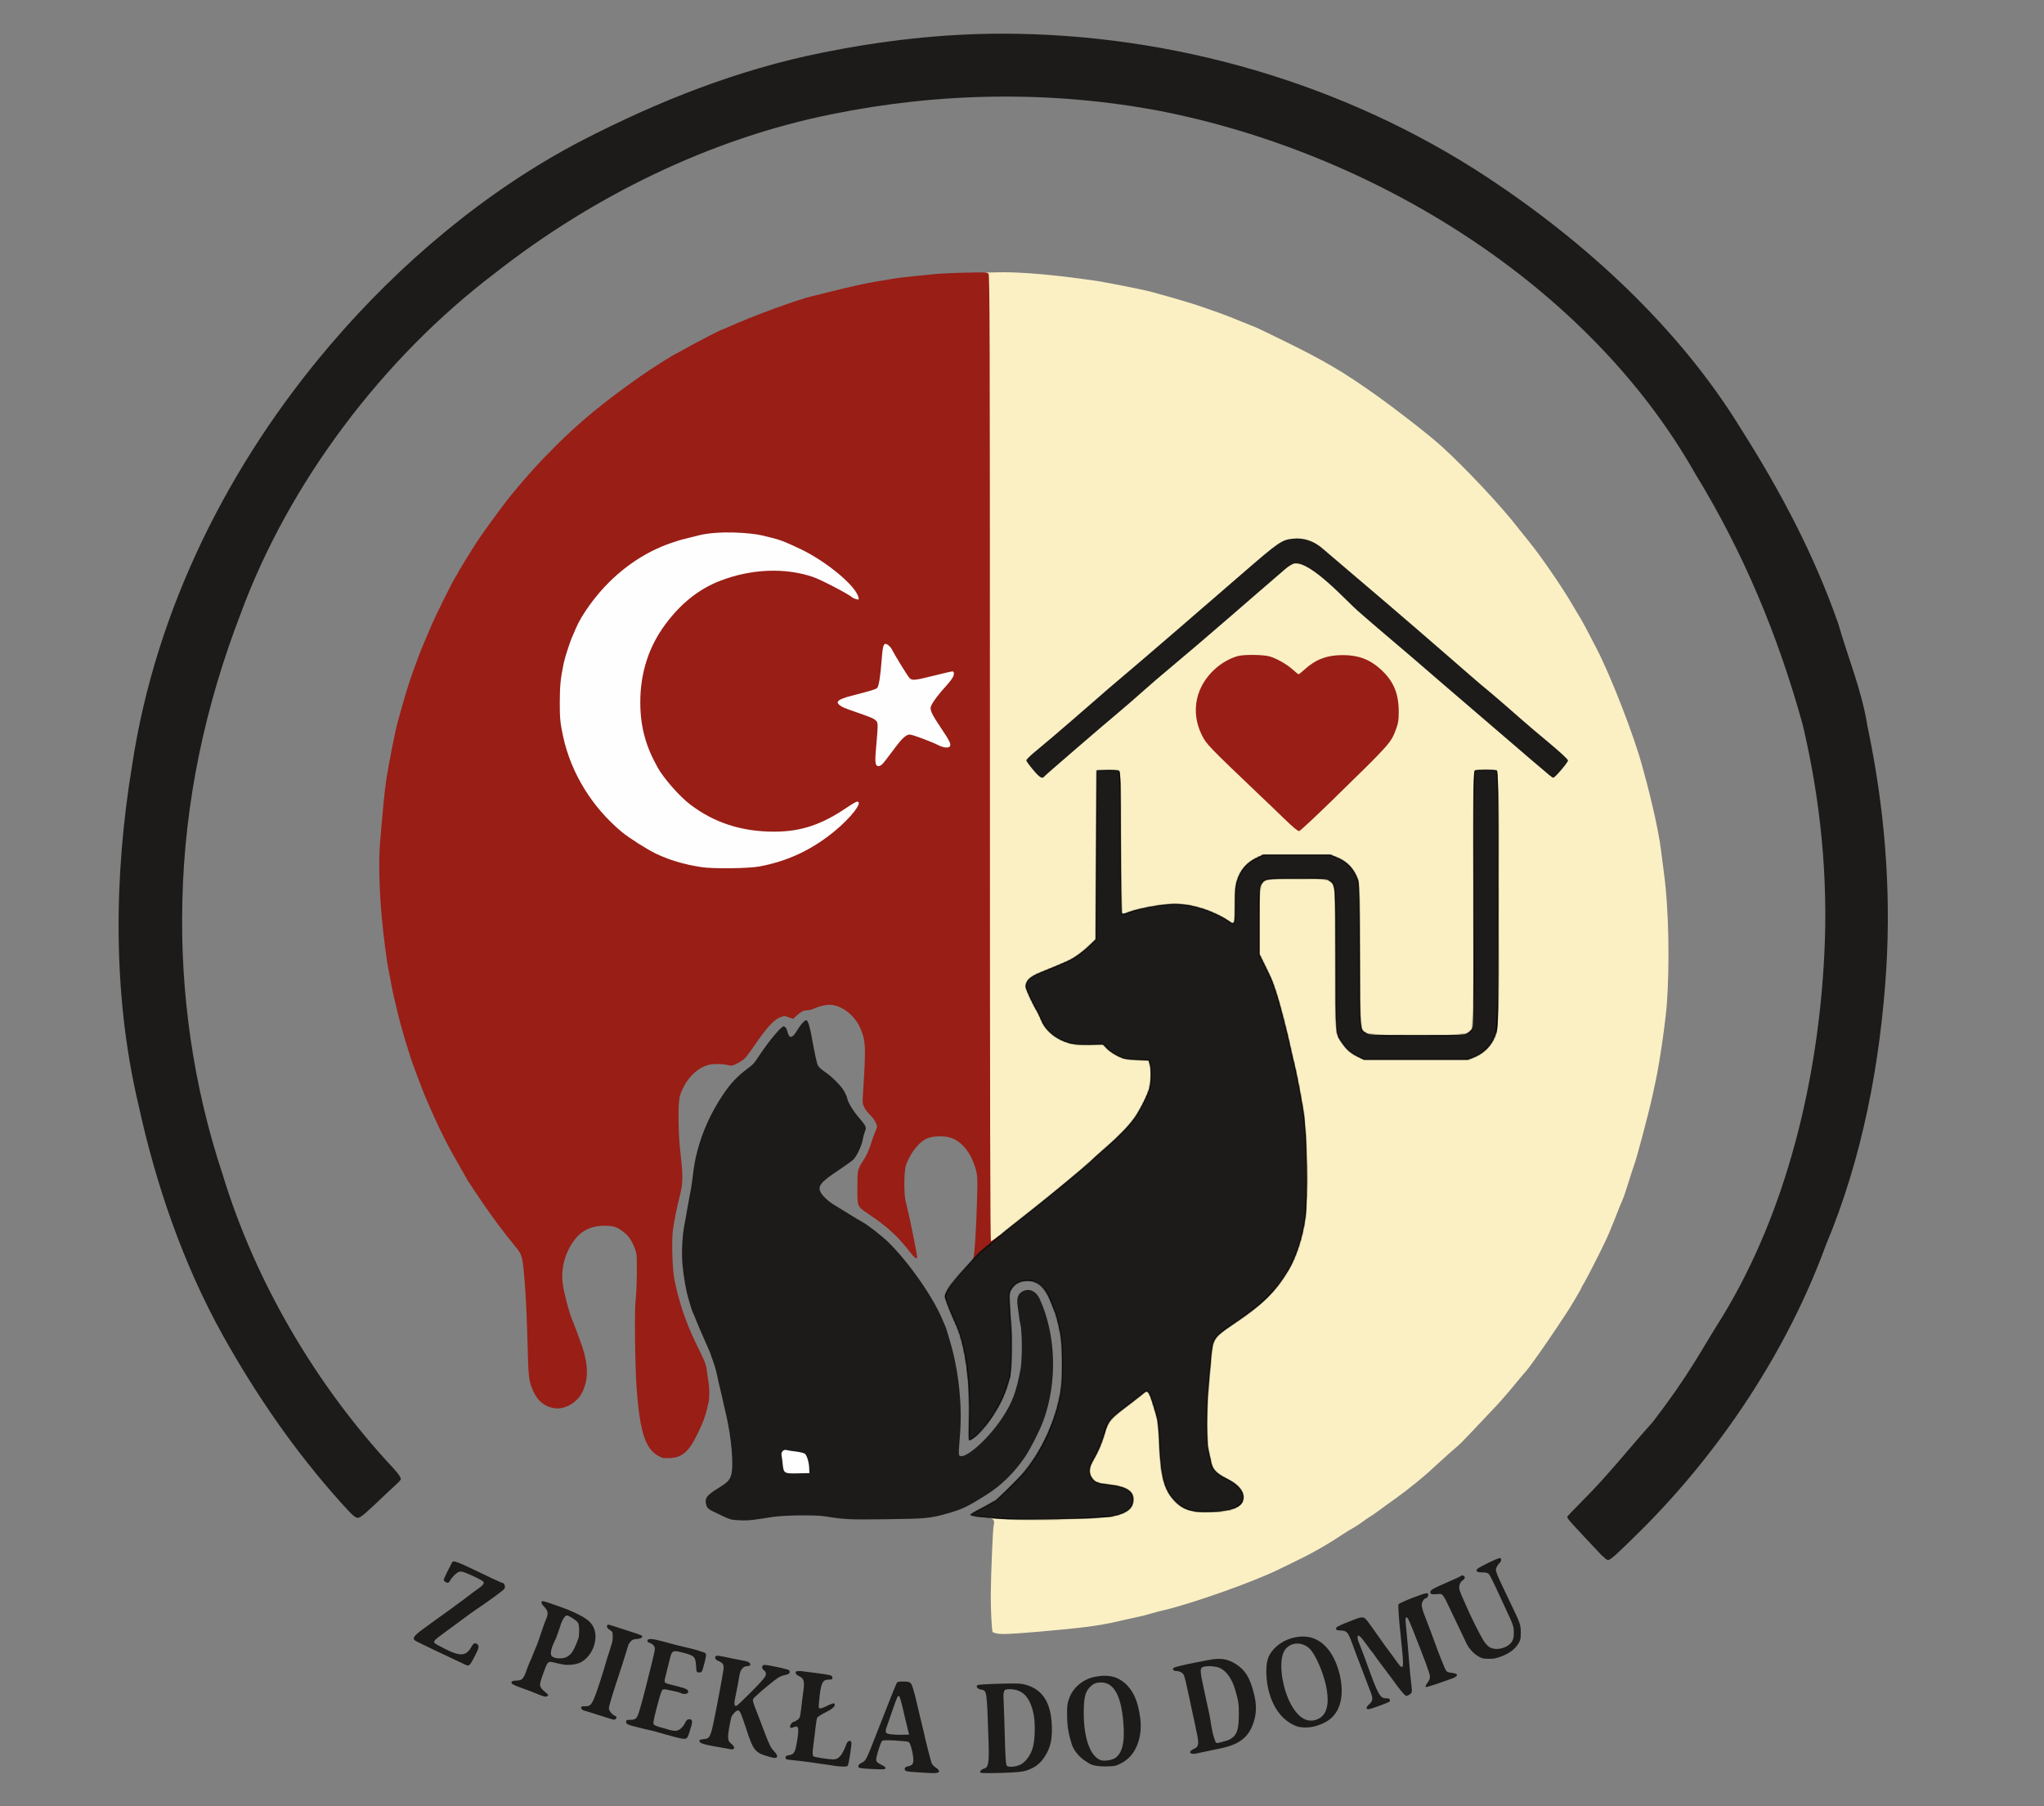
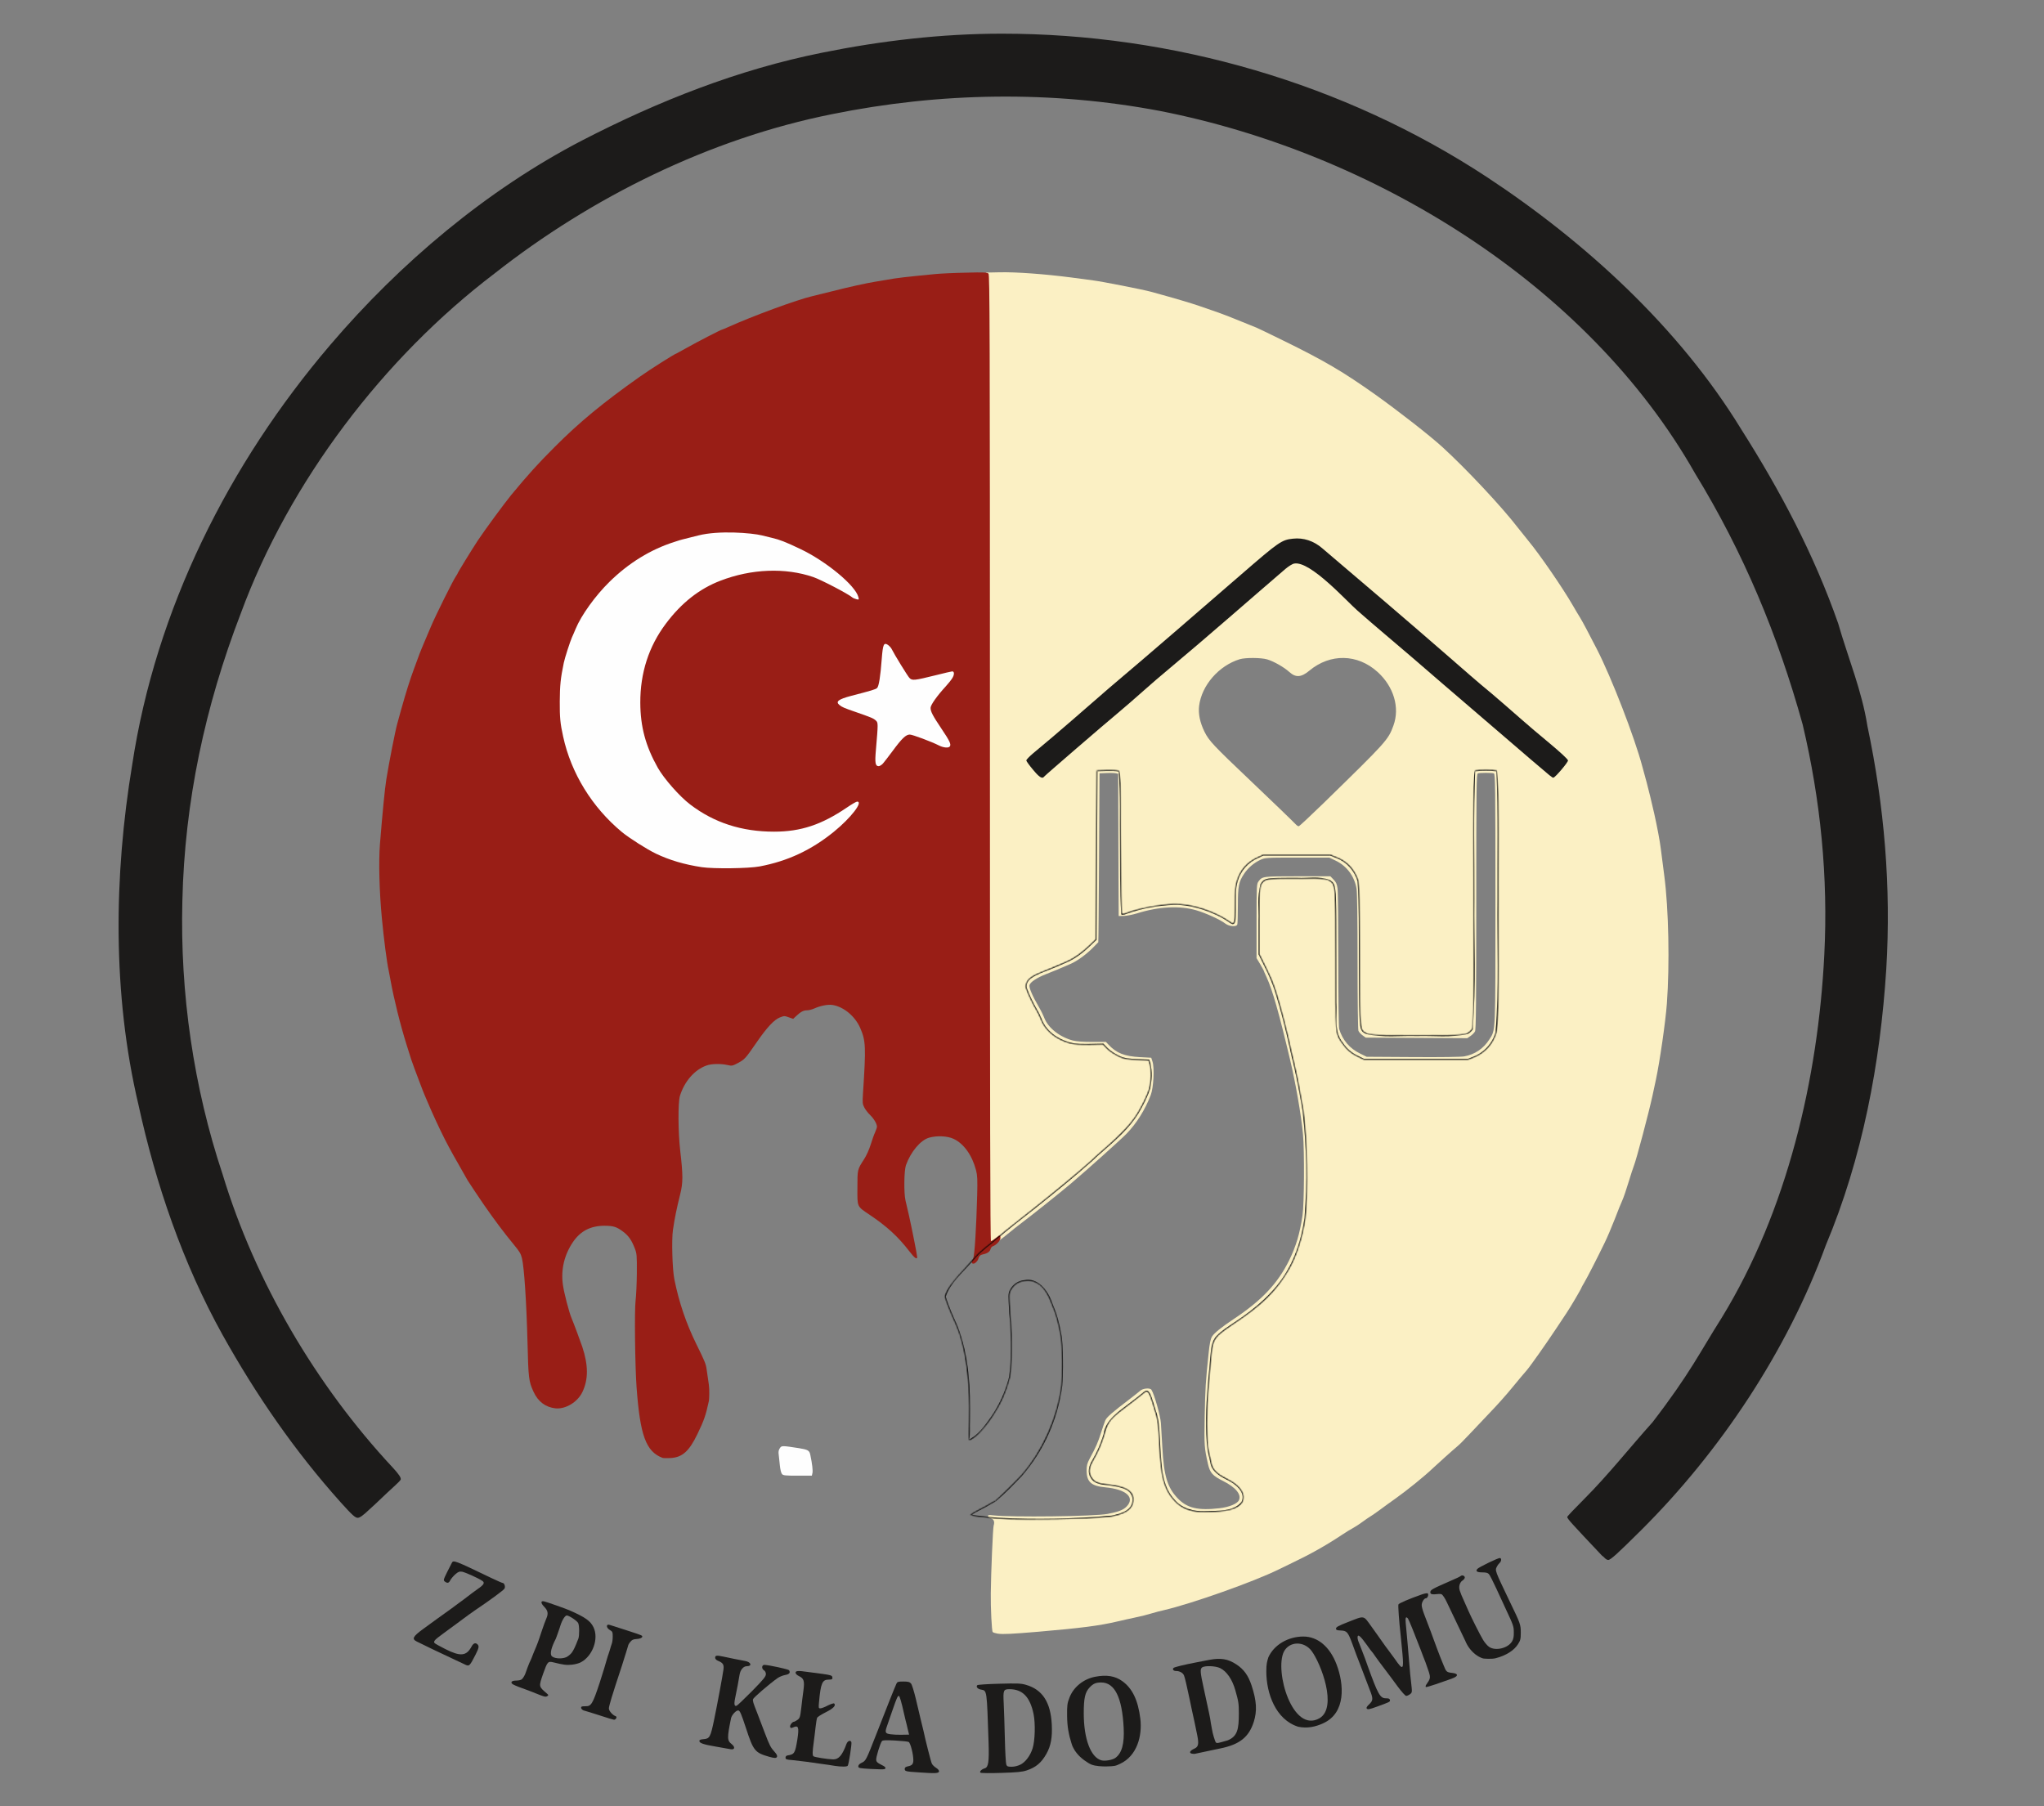
<svg xmlns="http://www.w3.org/2000/svg" width="1222" height="1080" viewBox="0 0 1222 1080" fill="none">
  <rect x="0" y="0" width="1222" height="1080" fill="#808080" stroke="none" />
  <path d="M417.885 520.183C407.353 518.58 398.654 516.003 390.353 512.055C384.914 509.421 374.383 502.725 370.092 499.175C352.233 484.348 339.698 463.969 334.949 442.044C333.175 433.916 332.888 430.824 332.888 419.432C332.946 407.926 333.289 404.49 335.35 394.53C335.98 391.495 339.129 381.821 340.216 379.359C340.674 378.443 341.648 376.095 342.449 374.206C345.827 366.078 354.24 354.4 362.595 346.212C374.157 334.82 387.322 326.749 401.631 322.225C407.471 320.336 409.014 319.935 415.655 318.446C433.5 314.445 454.404 317.587 457.267 318.389C458.412 318.675 461.16 319.363 463.335 319.878C473.637 322.283 491.325 331.556 501.112 339.741C511.356 348.27 514.62 352.335 515.02 357.088L515.249 360.18H512.788C511.414 360.18 509.696 359.836 509.009 359.436C508.322 359.092 505.231 357.317 502.142 355.542C488.29 347.529 481.423 344.895 471.007 343.578C454.293 341.516 436.15 345.467 420.695 354.626C411.252 360.237 398.545 374.26 393.049 385.251C379.999 411.012 382.232 440.094 398.946 463.336C401.866 467.402 410.565 476.388 414.344 479.251C421.325 484.577 430.371 489.383 437.524 491.559C454.467 496.655 470.377 496.77 484.515 491.788C489.496 490.013 498.595 485.149 504.604 481.084C509.127 477.992 510.157 477.534 512.444 477.534H515.135V480.282C515.135 483.603 512.845 487.322 507.524 492.533C492.813 506.902 475.701 515.946 455.896 519.725C449.315 520.985 425.046 521.271 417.89 520.183H417.885Z" fill="#FEFEFE" />
  <path d="M521.939 458.529C521.481 457.728 521.367 455.609 521.653 452.119C522.741 435.746 522.798 433.515 521.767 432.37C520.737 431.225 519.821 430.881 509.977 427.446C499.789 423.896 499.102 423.438 499.102 419.948C499.102 416.798 499.904 416.226 507.114 414.336C519.248 411.187 521.767 410.443 522.626 409.641C523.714 408.668 524.63 402.83 525.431 392.294C525.775 388.057 526.29 384.223 526.634 383.823C527.034 383.422 528.294 383.078 529.553 383.078C532.53 383.078 533.561 384.281 539.111 393.668C545.349 404.259 545.349 404.259 547.123 404.259C547.925 404.259 552.734 403.228 557.769 401.968C567.67 399.506 571.449 399.105 572.021 400.594C573.224 403.686 571.678 407.176 566.926 412.272C565.609 413.703 563.09 416.738 561.316 419.026L558.052 423.263L559.255 425.553C559.884 426.813 562.06 430.249 564.006 433.109C566.01 435.972 568.186 439.404 568.873 440.721C570.304 443.527 570.476 447.303 569.216 448.334C568.128 449.25 562.177 448.735 559.887 447.532C559.029 447.074 555.136 445.414 551.245 443.811C544.894 441.234 544.092 441.005 543.004 441.749C541.516 442.723 538.997 445.757 534.362 452.053C528.924 459.379 528.523 459.78 525.32 459.78C523.144 459.78 522.515 459.551 521.942 458.521L521.939 458.529Z" fill="#FEFEFE" />
  <path d="M467.509 881.291C466.993 880.661 466.478 878.543 466.249 876.252C466.02 874.077 465.734 871.156 465.562 869.785C465.276 868.01 465.505 866.979 466.192 865.891C467.28 864.231 467.394 864.231 477.754 865.834C483.021 866.693 483.934 867.208 484.449 869.842C485.594 875.282 486.052 879.344 485.708 880.719L485.365 882.265H476.838C469.512 882.265 468.253 882.15 467.509 881.291Z" fill="#FEFEFE" />
  <path d="M596.519 976.723C595.202 976.494 593.828 976.093 593.484 975.75C592.912 975.177 592.225 961.094 592.339 952.68C592.454 940.372 593.599 913.58 594.057 912.091C594.801 909.743 594.114 908.197 592.11 907.682C591.309 907.51 590.679 906.938 590.679 906.48C590.679 905.735 591.194 905.678 593.713 905.964C604.359 907.224 654.384 906.651 662.224 905.105C668.576 903.903 671.439 902.815 673.442 900.811C678.824 895.371 673.385 890.393 660.85 889.247C652.323 888.446 649.632 885.984 649.632 879.058C649.632 876.195 649.976 874.878 651.407 872.19C655.128 865.321 656.502 862.229 658.217 856.733C659.19 853.583 660.392 850.265 660.793 849.234C661.652 847.288 664.629 844.654 675.389 836.468C678.08 834.407 680.885 832.174 681.684 831.487C683.287 829.998 687.58 829.654 688.379 830.914C690.097 833.548 693.761 846.543 694.047 850.778C694.161 852.839 694.562 859.364 694.906 865.376C695.822 882.322 697.882 889.247 703.948 895.66C709.616 901.673 716.14 903.216 729.075 901.73C734.743 901.1 739.778 899.039 740.694 896.92C742.297 893.485 738.69 889.193 731.251 885.471C724.956 882.322 723.41 880.604 722.208 875.396C719.975 865.493 719.918 864.348 720.204 846.944C720.548 830.17 720.834 825.248 722.551 809.219C723.181 803.095 723.696 800.632 724.612 799.086C725.815 797.082 730.337 793.418 737.491 788.668C754.319 777.505 763.82 767.43 770.687 753.576C774.809 745.162 777.039 737.776 778.699 726.727C779.73 719.745 779.902 688.372 778.986 678.183C777.898 666.619 774.635 647.669 771.26 633.532C764.679 605.709 760.729 591.855 757.236 584.243C756.263 582.239 755.519 580.463 755.519 580.292C755.519 580.177 754.546 578.459 753.401 576.455L751.225 572.848V550.694C751.225 529.113 751.282 528.54 752.427 526.937C754.66 523.96 754.889 523.902 775.894 523.902H795.353L797.3 525.907C798.788 527.453 799.304 528.54 799.647 531.174C799.933 533.007 800.105 552.297 800.105 573.993C800.105 596.09 800.334 614.238 800.62 615.211C802.624 621.851 806.915 626.89 813.212 629.924L817.048 631.814L844.637 631.986C861.752 632.1 873.428 631.928 875.372 631.585C881.724 630.44 886.876 626.947 890.368 621.51C894.204 615.441 894.032 619.563 894.032 537.187C894.032 469.867 893.918 462.766 893.116 462.423C891.971 461.965 884.646 461.965 883.501 462.423C882.7 462.766 882.585 470.035 882.585 539.019C882.585 598.841 882.413 615.501 881.841 616.646C881.44 617.39 880.238 618.65 879.207 619.337L877.204 620.711L846.867 620.54L816.473 620.368L814.584 618.993C813.553 618.249 812.408 617.047 812.122 616.245C811.836 615.443 811.607 598.154 811.607 574.969C811.607 550.64 811.378 533.694 811.034 531.464C809.775 523.908 805.252 517.781 798.442 514.518L794.721 512.743H775.548C756.833 512.743 756.318 512.8 753.57 514.06C749.677 515.835 746.073 518.927 743.783 522.417C740.577 527.226 740.061 529.743 740.061 541.478C740.061 547.204 739.89 552.24 739.718 552.756C739.145 554.302 734.909 553.958 732.565 552.183C729.53 549.835 720.831 545.887 715.163 544.227C705.205 541.364 692.784 541.994 679.849 546.059C677.215 546.861 673.669 547.548 671.951 547.605L668.802 547.662L668.631 505.184L668.516 462.649L667.199 462.363C666.512 462.191 663.993 462.076 661.646 462.191L657.352 462.363L657.066 512.74C656.894 540.448 656.723 563.231 656.608 563.346C656.551 563.46 654.891 565.121 652.944 567.068C649.108 570.847 643.959 574.566 640.18 576.226C633.313 579.204 630.164 580.578 625.527 582.35C619.917 584.526 615.969 587.16 615.454 588.989C615.111 590.535 617.343 595.686 621.236 602.328C622.267 604.046 623.698 606.966 624.385 608.738C626.732 614.636 633.599 620.016 641.328 622.077C643.618 622.649 647.397 622.936 652.947 622.936H661.188L662.677 624.539C667.486 629.635 672.177 631.522 681.621 632.037L688.259 632.381L689.003 634.671C690.263 638.336 689.633 650.357 687.973 654.706C684.595 663.464 679.502 671.652 673.491 677.833C670.285 681.154 649.28 699.987 640.467 707.431C634.115 712.813 617.63 725.977 610.359 731.474C607.554 733.593 605.149 735.482 604.977 735.712C604.806 735.883 602.458 737.773 599.768 739.891C595.474 743.212 594.443 743.728 592.442 743.728H590.095V455.838C590.095 297.552 589.923 166.86 589.752 165.486L589.408 162.966L597.592 162.795C607.493 162.566 624.895 163.883 640.349 165.887C646.529 166.746 652.541 167.49 653.628 167.662C658.437 168.234 683.564 173.159 688.256 174.473C703.253 178.596 711.894 181.169 717.219 183.002C720.482 184.147 725.632 185.922 728.609 186.953C731.586 187.983 737.823 190.445 742.517 192.392C747.155 194.282 751.045 195.885 751.159 195.885C751.331 195.885 758.427 199.321 767.072 203.555C791.741 215.634 803.016 222.273 822.361 236.013C836.613 246.202 854.641 260.285 862.256 267.21C876.68 280.377 897.914 303.046 907.529 315.583C909.418 317.988 912.223 321.481 913.766 323.368C920.347 331.267 934.142 351.305 940.096 361.609C941.928 364.758 943.989 368.248 944.733 369.393C945.935 371.34 949.885 378.666 954.749 388.226C963.391 405.057 977.185 440.607 981.879 458.352C982.624 461.215 983.769 465.449 984.456 467.797C985.486 471.576 987.719 480.792 989.036 486.687C990.639 493.841 992.413 503.174 992.929 507.581C993.329 510.444 994.245 517.655 994.99 523.61C997.623 543.474 998.253 576.736 996.535 600.035C995.734 610.911 992.299 634.668 989.955 645.659C989.497 647.778 988.581 652.012 987.951 654.99C985.604 665.809 978.221 693.574 976.79 697.067C976.389 698.04 974.958 702.392 973.641 706.741C972.324 711.093 970.664 716.014 969.92 717.617C969.176 719.221 967.115 724.257 965.397 728.837C963.622 733.418 960.874 739.886 959.274 743.15C954.523 752.938 948.972 763.7 947.197 766.735C946.281 768.281 945.537 769.598 945.537 769.712C945.537 770.228 938.956 781.448 936.552 784.998C935.063 787.231 932.373 791.236 930.655 793.87C924.246 803.544 914.914 816.768 912.681 819.345C911.365 820.776 907.529 825.414 904.04 829.649C900.605 833.886 894.653 840.525 890.818 844.476C887.039 848.427 881.546 854.207 878.626 857.357C875.707 860.506 872.332 863.881 871.187 864.798C869.068 866.515 860.026 874.643 856.591 877.85C851.782 882.488 841.079 891.131 834.212 895.998C831.75 897.716 827.574 900.751 824.883 902.752C822.249 904.699 819.501 906.588 818.814 906.932C818.185 907.333 816.353 908.535 814.75 909.738C813.204 910.94 810.685 912.543 809.196 913.402C807.651 914.204 804.387 916.208 801.929 917.869C792.714 923.993 783.328 929.26 772.393 934.471C771.134 935.101 767.527 936.876 764.381 938.365C749.385 945.748 712.467 958.801 695.985 962.637C693.924 963.095 690.832 963.897 689.118 964.412C685.225 965.557 683.106 966.13 677.957 967.218C675.781 967.676 671.261 968.649 667.941 969.451C657.238 971.97 646.535 973.345 620.721 975.575C604.98 976.892 599.773 977.178 596.51 976.72L596.519 976.723ZM791.581 479.884C829.128 443.247 829.93 442.388 833.078 433.744C836.971 423.04 833.25 410.503 823.578 401.745C811.558 390.868 795.302 390.582 782.824 400.943C777.958 405.009 774.698 405.238 770.862 401.802C767.656 398.882 761.59 395.449 757.64 394.247C754.033 393.159 744.59 393.101 741.155 394.132C728.677 397.969 718.432 409.704 716.887 422.012C716.314 426.764 717.402 431.972 720.093 437.469C722.783 442.909 725.302 445.597 747.796 466.952C759.3 477.886 772.98 491.053 774.927 493.114C775.442 493.629 776.129 494.03 776.53 493.973C776.873 493.916 783.683 487.563 791.584 479.89L791.581 479.884ZM626.054 459.391C627.886 457.845 635.669 451.263 643.283 444.621C650.952 438.039 659.425 430.71 662.17 428.362C664.861 426.072 668.636 422.808 670.526 421.15C674.476 417.715 677.908 414.74 682.259 411.133C686.209 407.811 689.47 405.009 691.989 402.775C693.076 401.802 698 397.565 702.863 393.388C707.729 389.208 713.165 384.573 714.883 383.084C716.6 381.595 723.696 375.528 730.624 369.631C737.548 363.676 744.876 357.38 746.937 355.605C748.998 353.83 754.262 349.309 758.67 345.53C763.079 341.808 767.198 338.261 767.828 337.631C769.717 335.856 772.465 334.997 776.011 334.997C779.904 334.997 781.164 335.684 788.088 341.751C790.493 343.87 793.985 346.904 795.872 348.448C797.704 350.051 800.566 352.456 802.166 353.887C805.315 356.636 806.288 357.495 812.182 362.473C814.243 364.191 817.048 366.596 818.477 367.913C819.908 369.173 821.854 370.833 822.828 371.635C823.744 372.436 828.095 376.158 832.443 379.935C836.794 383.714 841.428 387.719 842.745 388.807C845.092 390.811 855.623 399.798 867.414 409.93C870.906 412.908 875.025 416.398 876.571 417.772C878.174 419.089 880.235 420.921 881.151 421.723C882.124 422.582 884.93 424.986 887.446 427.162C889.965 429.281 897.061 435.405 903.244 440.673C919.328 454.527 927.856 461.796 928.371 461.968C928.6 462.025 930.145 460.536 931.863 458.589L934.897 455.039L932.092 452.463C929.287 449.943 895.69 421.036 891.682 417.715C890.537 416.741 884.872 411.874 879.09 406.838C873.308 401.799 866.383 395.79 863.693 393.557C861.002 391.324 855.452 386.574 851.33 382.967C847.208 379.416 836.047 369.8 826.489 361.614C810.691 348.104 797.24 336.483 793.178 332.933C792.262 332.189 791.575 331.158 791.575 330.7C791.575 330.242 791.174 329.841 790.602 329.841C790.086 329.841 788.884 329.211 787.911 328.467C783.503 325.146 777.838 323.256 773.83 323.829C772.285 324.058 769.537 324.917 767.707 325.833C764.043 327.608 761.012 330.07 734.912 352.739C732.851 354.514 725.926 360.466 719.457 366.021C712.991 371.575 704.747 378.615 701.14 381.764C691.697 389.892 667.543 410.674 661.703 415.653C659.013 417.944 655.237 421.207 653.348 422.865C651.459 424.526 646.194 429.046 641.614 432.94C637.034 436.834 633.03 440.266 632.686 440.61C632.286 440.896 629.767 443.129 627.019 445.477C624.213 447.824 620.667 450.974 619.121 452.402L616.316 454.979L619.235 458.529C620.896 460.476 622.327 462.079 622.441 462.079C622.613 462.079 624.216 460.877 626.048 459.388L626.054 459.391Z" fill="#FBF0C4" />
  <path d="M396.078 871.617C386.177 867.838 382.684 858.279 380.566 829.311C379.65 816.602 379.249 783.114 379.994 777.502C380.337 774.811 380.681 767.485 380.738 761.186C380.795 750.482 380.738 749.508 379.478 746.302C377.589 741.435 375.872 738.975 372.783 736.57C368.718 733.478 366.829 732.849 361.221 732.849C352.98 732.906 347.026 735.998 342.506 742.637C337.354 750.25 335.296 759.01 336.495 767.883C337.068 772.521 340.274 784.829 341.705 788.09C342.793 790.609 347.029 801.944 348.114 805.208C351.778 816.313 351.778 824.67 348.228 832.171C345.366 838.241 338.213 842.589 332.144 842.017C326.19 841.387 321.67 838.009 318.979 832.114C316.117 825.875 315.888 824.1 315.373 802.688C314.743 778.358 313.369 757.579 312.052 752.311C311.365 749.505 310.621 748.303 307.472 744.469C301.178 736.857 295.51 729.241 289.044 719.911C286.754 716.647 280.173 706.687 279.543 705.656C271.302 691.229 269.012 687.11 265.977 681.212C262.886 675.142 258.366 665.411 255.446 658.428C254.988 657.34 254.244 655.565 253.786 654.535C253.328 653.504 252.24 650.641 251.324 648.239C250.408 645.834 248.863 641.714 247.889 639.137C246.115 634.385 245.886 633.698 243.08 624.654C239.187 612.231 235.412 596.831 233.522 586.298C233.179 584.237 232.664 581.546 232.377 580.286C231.347 575.877 229.458 561.282 228.313 549.088C226.767 533.058 226.309 515.027 227.168 504.437C228.656 486.117 230.087 471.235 230.946 466.082C232.664 455.434 236.328 436.828 237.527 432.593C237.813 431.677 238.844 427.898 239.817 424.294C242.851 413.474 245.027 406.603 247.371 400.25C248.574 396.929 250.119 392.809 250.749 391.092C251.436 389.374 252.638 386.282 253.554 384.223C254.413 382.162 256.245 377.928 257.562 374.778C260.31 368.196 270.841 347.013 272.501 344.666C273.074 343.807 273.589 342.948 273.589 342.833C273.589 342.375 282.231 328.349 285.666 323.142C289.673 317.072 301.464 301.045 305.526 296.064C315.656 283.813 321.553 277.288 331.683 267.153C346.68 252.154 360.36 240.877 382.624 225.133C389.033 220.61 403.687 211.337 404.431 211.337C404.488 211.337 407.351 209.733 410.783 207.844C416.622 204.523 431.158 197.025 431.788 197.025C431.959 197.025 433.448 196.395 435.108 195.65C449.647 189.068 476.491 179.162 485.935 176.989C487.022 176.76 492.058 175.501 497.096 174.241C507.856 171.492 517.814 169.317 523.425 168.4C525.658 168.057 528.749 167.542 530.292 167.255C536.131 166.167 541.224 165.595 559.484 163.82C562.632 163.533 570.816 163.133 577.629 163.018C588.275 162.732 590.164 162.846 590.965 163.591C591.71 164.392 591.824 194.445 591.824 453.256C591.824 663.808 591.996 742.004 592.454 742.004C592.797 742.004 594.057 741.26 595.259 740.287C597.893 738.168 598.122 738.168 598.122 740.115C598.122 741.718 595.488 744.524 593.427 745.154C592.912 745.325 592.339 746.127 592.168 746.871C591.767 748.36 590.221 749.448 587.588 749.963C585.985 750.307 585.355 750.937 584.725 753.055C584.496 753.685 583.088 755.5 582 755.5C580.34 755.5 581.004 753.972 581.805 752.483C582.664 750.765 583.695 733.822 584.21 714.242C584.439 705.255 584.324 702.736 583.523 699.644C581.176 690.657 576.198 683.728 570.072 680.868C566.351 679.15 560.171 678.864 555.476 680.181C550.381 681.613 544.487 688.595 541.625 696.612C540.48 699.876 540.308 713.1 541.338 717.678C541.682 719.281 542.655 723.404 543.457 726.836C545.174 734.506 548.323 750.364 548.323 751.509C548.323 753.285 546.72 752.139 543.628 748.074C536.818 739.259 530.349 733.304 519.704 726.149C512.207 721.11 512.55 721.797 512.607 710.062C512.607 698.957 512.55 699.357 516.729 692.83C517.932 690.998 519.649 687.218 520.508 684.415C521.367 681.61 522.569 678.234 523.199 676.917C523.771 675.543 524.286 674.112 524.286 673.654C524.286 671.936 522.512 668.901 520.279 666.728C518.962 665.468 517.359 663.407 516.729 662.147C515.642 660.086 515.584 659.284 515.928 653.847C517.76 625.739 517.645 622.363 514.268 614.576C511.176 607.536 504.366 601.867 497.668 600.836C494.92 600.436 490.457 601.295 486.793 602.955C485.534 603.528 483.587 604.043 482.5 604.043C480.324 604.043 478.721 604.902 475.919 607.536L474.201 609.139L471.568 608.223C469.106 607.307 468.763 607.307 466.301 608.28C462.923 609.54 458.46 614.292 452.335 623.222C445.697 632.839 445.181 633.411 441.231 635.53C437.853 637.305 437.567 637.362 434.879 636.733C430.929 635.874 425.436 635.931 422.459 637.019C415.305 639.481 409.18 646.521 406.489 655.225C405.287 659.175 405.401 677.092 406.661 687.911C408.378 702.681 408.378 707.145 406.661 713.959C404.542 722.545 403.34 728.271 402.31 735.425C401.451 741.266 401.966 759.068 403.168 764.908C405.974 778.762 410.207 791.185 416.276 803.55C421.314 813.739 422.001 815.4 422.456 818.721C422.742 820.439 423.315 824.504 423.773 827.765C424.231 831.026 424 836 423.83 837.496C421.883 846.426 420.91 849.174 416.963 857.36C411.982 867.721 407.863 871.385 400.764 871.729C398.646 871.843 396.527 871.786 396.069 871.614L396.078 871.617ZM454.172 518.008C470.887 514.858 485.079 508.219 498.53 497.285C508.66 489.043 516.274 479.251 512.439 479.251C511.923 479.251 509.175 480.855 506.316 482.802C491.147 493.105 478.784 497.228 462.76 497.228C443.415 497.228 426.93 491.903 412.62 480.969C406.326 476.217 396.937 465.512 393.276 459.045C385.95 445.992 382.859 434.543 382.802 420.117C382.745 402.369 387.84 386.514 398.027 372.946C407.356 360.466 418.116 351.995 430.709 347.185C449.309 340.03 469.515 339.286 486.227 345.009C490.864 346.612 506.831 354.912 509.407 357.088C509.865 357.489 511.01 358.004 511.926 358.233C513.529 358.634 513.586 358.577 513.186 356.974C511.411 350.048 493.955 335.564 478.386 328.178C469.744 324.055 466.08 322.623 461.615 321.596C459.439 321.08 461.615 321.596 455.546 320.107C449.477 318.618 429.738 316.967 417.369 320.164C405 323.361 409.185 322.054 403.346 323.943C389.036 328.467 375.872 336.538 364.31 347.929C355.954 356.115 347.539 367.793 344.164 375.924C343.362 377.813 342.389 380.161 341.931 381.077C340.843 383.539 337.695 393.213 337.065 396.248C335.118 405.636 334.717 409.758 334.66 419.432C334.603 428.992 334.946 432.599 336.664 440.326C341.416 462.251 353.951 482.633 371.807 497.457C376.101 501.007 386.632 507.704 392.068 510.338C400.366 514.289 409.068 516.862 419.599 518.466C426.581 519.496 447.531 519.267 454.17 518.008H454.172ZM527.836 456.525C528.637 455.609 531.156 452.345 533.446 449.256C539.229 441.414 541.573 439.181 543.92 439.181C545.523 439.181 556.913 443.418 561.493 445.763C564.012 447.023 566.989 447.309 567.788 446.336C568.818 445.133 567.845 443.072 562.75 435.517C557.654 427.904 556.341 425.442 556.341 423.209C556.341 421.491 560.234 415.997 565.498 410.271C566.929 408.725 568.704 406.492 569.391 405.346C570.65 403.285 570.593 401.396 569.276 401.396C568.933 401.396 564.467 402.426 559.489 403.686C546.497 406.892 545.294 407.064 543.634 405.232C542.489 403.972 534.763 391.435 532.931 387.771C532.53 387.084 531.614 386.11 530.813 385.537C528.351 383.991 527.836 385.194 527.149 393.952C526.347 404.542 525.431 410.382 524.344 411.356C523.485 412.157 520.966 412.902 508.832 416.051C501.22 418.055 499.388 419.487 501.85 421.491C503.224 422.693 504.827 423.38 511.694 425.728C520.909 428.935 522.168 429.45 523.599 430.767C525.031 432.084 525.031 432.313 523.657 448.4C522.97 456.127 523.313 458.074 525.317 458.074C525.889 458.074 527.034 457.387 527.836 456.528V456.525Z" fill="#991E16" />
-   <path d="M767.427 489.155C762.961 484.803 756.667 478.793 753.518 475.816C721.925 445.703 721.238 444.962 718.375 439.178C711.623 425.324 714.883 409.982 726.903 399.506C730.681 396.185 735.716 393.382 740.067 392.237C743.788 391.206 755.293 391.378 759.068 392.466C763.362 393.726 769.371 397.161 772.92 400.365C774.523 401.854 776.069 403.056 776.355 403.113C776.584 403.113 778.244 401.854 779.962 400.25C786.543 394.238 793.355 391.664 802.742 391.664C812.013 391.664 818.826 394.184 825.292 400.021C833.075 407.061 836.224 414.448 836.224 425.496C836.224 430.42 835.995 432.135 834.793 435.456C831.587 444.214 831.816 443.985 796.845 478.106C786.371 488.353 777.328 496.767 776.699 496.882C775.954 496.996 773.092 494.649 767.427 489.155Z" fill="#991E16" />
  <path d="M549.528 1059.67C541.458 1059.16 540.886 1059.04 540.886 1057.55C540.886 1056.75 541.401 1056.35 542.718 1056.06C545.294 1055.55 546.038 1054.69 546.038 1052.29C546.038 1048.79 544.321 1041.98 543.233 1041.47C542.718 1041.18 539.054 1040.84 535.107 1040.61C529.496 1040.32 527.781 1040.38 527.266 1040.95C526.236 1042.27 523.659 1050.63 523.831 1052.17C523.946 1053.37 524.633 1054 526.751 1055.03C529.442 1056.29 530.071 1057.21 528.697 1057.73C528.354 1057.9 524.633 1057.84 520.571 1057.61C513.704 1057.21 513.131 1057.1 513.131 1056.01C513.131 1055.32 513.818 1054.58 514.849 1054.06C517.711 1052.69 517.539 1053.09 524.349 1035.69C529.96 1021.26 534.938 1008.78 535.911 1006.66C536.426 1005.52 536.884 1005.34 540.033 1005.34C542.838 1005.34 543.811 1005.57 544.613 1006.49C545.185 1007.12 546.388 1011.01 547.475 1015.48C548.506 1019.83 549.88 1025.72 550.567 1028.53C551.311 1031.39 551.998 1034.31 552.17 1035.11C553.029 1039.41 556.521 1053.26 557.093 1054.4C557.437 1055.15 558.582 1056.29 559.612 1056.92C560.815 1057.67 561.502 1058.52 561.387 1059.1C561.158 1060.24 559.269 1060.36 549.539 1059.67H549.528ZM542.5 1033C542.314 1032 541.859 1030.3 541.516 1028.99C541.172 1027.61 540.657 1025.44 540.371 1024.12C539.054 1018.05 537.852 1013.93 537.394 1013.93C536.649 1013.93 536.191 1014.96 533.558 1022.52C532.184 1026.47 530.695 1030.76 530.237 1032.13C528.921 1035.86 529.264 1036.48 532.585 1036.89C534.188 1037.11 536.993 1037.23 538.879 1037.17L542.314 1037.11H543.5L542.5 1033Z" fill="#1C1B1A" />
  <path d="M586.217 1059.84C585.358 1059.27 586.789 1057.78 588.793 1057.21C590.911 1056.52 591.369 1053.37 591.026 1042.04C589.938 1009.75 590.11 1010.84 586.446 1010.15C584.442 1009.81 583.354 1008.44 584.27 1007.52C584.556 1007.23 590.393 1006.83 597.32 1006.66C608.138 1006.37 610.313 1006.43 613.29 1007.29C623.191 1010.1 628.115 1017.65 628.802 1030.99C629.203 1038.72 628.287 1043.76 625.596 1048.57C622.562 1053.95 619.301 1056.64 613.863 1058.47C611.115 1059.39 608.138 1059.67 598.694 1059.96C592.228 1060.19 586.617 1060.13 586.217 1059.84ZM610.141 1054.98C613.118 1053.43 615.981 1049.65 617.352 1045.25C618.783 1040.66 619.069 1030.53 617.924 1024.81C615.806 1014.56 611.344 1009.92 603.5 1009.92C599.894 1009.92 599.665 1010.55 600.065 1018.34C600.237 1022.06 600.581 1031.51 600.752 1039.41C600.924 1047.25 601.325 1054.29 601.611 1054.98C602.012 1056.12 602.527 1056.29 604.817 1056.29C606.534 1056.29 608.538 1055.78 610.141 1054.98Z" fill="#1C1B1A" />
  <path d="M498.816 1055.72C497.27 1055.44 493.778 1054.92 491.09 1054.58C488.399 1054.23 484.452 1053.66 482.219 1053.32C480.044 1053.03 476.265 1052.57 473.921 1052.34C470.142 1052.06 469.627 1051.88 469.627 1050.85C469.627 1050.17 470.085 1049.65 470.772 1049.54C475.008 1048.85 475.352 1048.28 476.726 1039.81C477.814 1032.65 477.356 1031.28 474.15 1032.77C473.005 1033.28 472.661 1033.22 472.375 1032.54C472.031 1031.62 473.634 1029.39 474.665 1029.39C474.951 1029.39 475.867 1028.87 476.726 1028.3C478.157 1027.27 478.386 1026.64 479.016 1021.26C479.359 1018 479.989 1013.25 480.333 1010.67C481.077 1005 480.619 1003.51 477.642 1002.08C476.44 1001.51 475.638 1000.71 475.638 1000.08C475.638 998.877 477.127 998.762 482.963 999.621C485.082 999.907 489.143 1000.48 492.063 1000.82C496.242 1001.4 497.387 1001.74 497.559 1002.54C497.903 1003.92 497.502 1004.2 495.441 1004.2C491.605 1004.2 490.689 1006.26 489.659 1017.54C489.315 1021.15 489.372 1021.38 490.46 1021.38C491.09 1021.38 493.151 1020.63 494.926 1019.66C496.758 1018.74 498.475 1018.23 498.704 1018.46C499.906 1019.66 498.303 1021.38 493.666 1023.72C491.033 1025.04 488.685 1026.53 488.514 1027.05C488.285 1027.56 487.884 1030.02 487.598 1032.54C487.311 1035.06 486.853 1039.07 486.51 1041.42C485.708 1047.26 485.651 1049.37 486.281 1050C486.853 1050.57 494.866 1051.83 498.129 1051.89C501.392 1051.95 503.568 1049.43 506.026 1042.73C506.713 1040.79 508.431 1040.16 509.003 1041.59C509.347 1042.45 507.458 1054.75 506.828 1055.67C506.427 1056.36 503.049 1056.36 498.816 1055.73V1055.72Z" fill="#1C1B1A" />
  <path d="M652.487 1054.98C650.487 1054.18 646.031 1051.2 643.684 1048.11C642.539 1046.62 642.531 1046.61 641.623 1044.9C640.881 1043.5 640.965 1043.32 640.5 1042L639.5 1038.5C639.11 1036.61 638.016 1032.99 637.959 1025.67C637.902 1019.71 638.074 1018.28 639.333 1015.08C641.68 1008.72 647.746 1003.8 654.788 1002.48C661.598 1001.16 666.693 1002.02 670.987 1005.12C677.055 1009.52 680.373 1016.56 681.747 1027.56C682.983 1037.87 679.755 1049.82 669.67 1054.52C666.979 1055.78 666.649 1055.99 661.5 1056.1C658.888 1056.14 654.987 1055.98 652.487 1054.98ZM666.864 1050.97C670.7 1048.16 672.246 1042.61 671.788 1033.11C670.872 1014.9 666.464 1005.91 658.337 1005.91C655.188 1005.91 653.528 1006.6 651.413 1008.89C648.722 1011.75 647.92 1015.19 647.92 1024.29C647.92 1039.69 652.1 1050.74 658.509 1052.46C660.627 1053.03 665.204 1052.23 666.864 1050.97Z" fill="#1C1B1A" />
  <path d="M459.892 1050.34C451.308 1047.88 450.451 1046.85 445.986 1033.22C443.18 1024.69 442.379 1022.75 441.406 1022.63C440.146 1022.46 437.455 1025.32 437.055 1027.27C434.65 1039.06 434.65 1040.61 437.455 1042.78C439.631 1044.5 439.287 1046.28 436.826 1045.82C435.967 1045.65 432.074 1044.96 428.127 1044.27C420.401 1042.96 418.111 1042.15 418.111 1040.84C418.111 1040.26 418.855 1039.92 420.515 1039.81C424.294 1039.52 424.752 1038.72 426.982 1027.96C428.699 1019.66 432.134 1001.34 432.535 998.072C432.878 995.266 432.248 994.179 429.443 993.033C428.184 992.518 427.554 991.831 427.554 991.087C427.554 989.712 428.527 989.598 432.249 990.399C435.684 991.201 442.894 992.575 445.356 993.033C449.02 993.606 449.879 996.183 446.444 996.183C444.44 996.183 442.608 998.358 442.15 1001.28C441.806 1003.57 440.432 1010.95 439.459 1015.48C438.715 1019.03 439.116 1020.52 440.547 1019.71C441.119 1019.43 445.241 1015.42 449.761 1010.9C456.399 1004.14 457.888 1002.31 457.888 1000.94C457.888 999.907 457.43 999.048 456.686 998.59C455.14 997.617 455.426 995.327 457.029 995.384C460.235 995.556 471.339 998.018 471.74 998.59C472.656 1000.08 471.911 1001 469.335 1001.45C467.961 1001.68 465.957 1002.54 464.87 1003.29C459.946 1006.78 450.503 1014.91 450.216 1015.88C449.93 1016.91 450.216 1017.88 452.735 1024.24C453.823 1027.16 453.709 1026.76 457.201 1035.97C460.063 1043.53 460.75 1044.84 463.212 1047.54C464.243 1048.62 464.758 1049.71 464.586 1050.23C464.185 1051.26 463.155 1051.26 459.892 1050.34Z" fill="#1C1B1A" />
  <path d="M712.481 1048.45C710.706 1047.99 711.393 1046.68 713.912 1045.53C716.431 1044.44 716.832 1042.84 715.802 1037.63C714.829 1032.82 713.397 1025.84 712.596 1022.52C712.367 1021.43 711.737 1018.45 711.222 1015.94C709.447 1007.58 708.474 1003.34 707.901 1001.85C707.329 1000.19 705.325 999.048 703.149 999.048C701.546 999.048 700.745 998.075 701.604 997.216C702.119 996.701 707.727 995.327 715.169 993.895C716.772 993.609 720.207 992.922 722.895 992.406C729.819 991.089 734.113 991.777 739.151 995.098C743.674 998.075 746.247 1001.68 748.251 1007.69C751.285 1016.97 751.629 1022.86 749.568 1029.44C746.648 1038.6 741.098 1043.01 729.479 1045.36C727.589 1045.76 725.013 1046.33 723.754 1046.56C721.177 1047.14 715.627 1048.28 714.31 1048.57C713.852 1048.62 712.994 1048.57 712.478 1048.45H712.481ZM734 1040.5C739.839 1038.09 740.64 1033.8 740.64 1024.41C740.64 1018.57 740.468 1017.25 738.521 1010.5C736.747 1004.14 733.369 999.22 729.479 997.331C726.673 995.956 720.264 995.727 718.661 996.93C717.402 997.846 717.516 999.736 719.635 1009.35C720.436 1012.96 721.467 1017.88 721.982 1020.23C722.497 1022.58 723.331 1026.35 723.528 1027.67C723.725 1028.99 724 1031 724.5 1033.5C725 1036 724.843 1035.23 725 1036C725.157 1036.77 725.989 1039.69 726.333 1040.49C726.963 1042.27 727 1042.5 730.5 1041.5C734 1040.5 734 1040.5 734 1040.5Z" fill="#1C1B1A" />
-   <path d="M402.373 1038.2C399.396 1037.46 395.334 1036.31 393.387 1035.68C391.441 1035.05 386.462 1033.99 385.5 1033.78C384.538 1033.57 386.5 1034 385.5 1033.78C384.5 1033.56 382.968 1033.05 380.62 1032.53C375.296 1031.27 374.326 1030.76 374.326 1029.38C374.326 1028.41 374.727 1028.24 376.845 1028.24C379.879 1028.24 380.738 1027.5 381.94 1023.83C382.856 1021.08 386.005 1009.4 386.921 1005.34C387.15 1004.25 388.295 999.73 389.44 995.324C390.585 990.915 391.501 986.623 391.501 985.822C391.501 984.218 390.241 982.787 388.18 982.157C387.379 981.928 386.921 981.413 387.035 980.84C387.322 979.466 390.07 979.637 396.937 981.527C402.833 983.188 405.407 983.817 408.384 984.505C414.281 985.764 421.09 987.768 421.72 988.398C422.35 989.028 422.235 990.116 421.09 994.522C419.716 999.733 419.659 999.905 418.056 999.905C416.396 999.905 416.396 999.905 416.11 995.667C415.766 990.514 415.136 989.884 408.441 988.112C401.917 986.451 401.746 986.509 400.2 992.864C399.456 995.785 398.597 999.217 398.311 1000.48C396.994 1005.69 396.994 1005.86 398.597 1006.49C399.398 1006.78 402.318 1007.58 405.063 1008.21C410.388 1009.52 411.93 1010.38 411.358 1011.87C410.957 1012.9 408.61 1013.07 407.064 1012.27C406.549 1011.99 405.347 1011.59 404.373 1011.41C403.457 1011.24 401.282 1010.78 399.622 1010.38C397.389 1009.87 396.473 1009.87 395.958 1010.38C395.614 1010.73 394.698 1013.3 393.954 1016.05C391.149 1026.3 390.347 1029.91 390.748 1030.88C390.92 1031.28 392.466 1032.02 394.24 1032.54C396.072 1033 398.477 1033.74 399.736 1034.09C403.858 1035.35 405.747 1035 407.92 1032.54C408.951 1031.34 409.5 1030.34 409.809 1029.62C410.5 1028 411.813 1027.62 412.901 1028.02C414.16 1028.47 414.046 1029.85 412.328 1035.11C410.611 1040.5 410.897 1040.38 402.37 1038.21L402.373 1038.2Z" fill="#1C1B1A" />
-   <path d="M776.126 1032.37C762.626 1028.15 757.065 1012.36 757.065 999.332C757.065 994.751 757.5 993.5 758.267 990.918C761.587 983.477 770 978.438 779.215 978.438C787.799 978.438 795.07 984.562 799.075 995.155C803.554 1006.95 804.801 1024.09 791.063 1030.3C786.505 1032.42 781.5 1033.5 776.126 1032.37ZM788.89 1027.27C799.762 1020.8 789.726 994.627 784.198 987.139C779.618 980.957 770.805 981.183 767.541 987.539C761.908 999.162 772.691 1036.58 788.89 1027.27Z" fill="#1C1B1A" />
+   <path d="M776.126 1032.37C762.626 1028.15 757.065 1012.36 757.065 999.332C757.065 994.751 757.5 993.5 758.267 990.918C761.587 983.477 770 978.438 779.215 978.438C787.799 978.438 795.07 984.562 799.075 995.155C803.554 1006.95 804.801 1024.09 791.063 1030.3C786.505 1032.42 781.5 1033.5 776.126 1032.37M788.89 1027.27C799.762 1020.8 789.726 994.627 784.198 987.139C779.618 980.957 770.805 981.183 767.541 987.539C761.908 999.162 772.691 1036.58 788.89 1027.27Z" fill="#1C1B1A" />
  <path fill-rule="evenodd" clip-rule="evenodd" d="M358.588 1025.61C354.523 1024.29 350.404 1023.03 349.545 1022.81C348 1022.52 346.912 1021.15 347.656 1020.4C347.828 1020.23 348.915 1020.06 350.003 1020.11C353.438 1020.23 354.297 1018.8 358.473 1006.2C360.477 999.907 362.366 993.838 362.595 992.75C363.454 989.887 363.454 989.887 363.454 989.887C363.454 989.887 364.198 987.883 364.599 986.451C365 985.02 365.515 983.302 365.801 982.558C366.088 981.813 366.317 979.981 366.317 978.378C366.317 975.801 366.145 975.4 364.599 974.541C362.137 973.11 362.309 970.59 364.771 971.564C365.458 971.793 369.923 973.224 374.615 974.713C379.367 976.202 383.429 977.633 383.715 977.92C384.688 978.779 383.085 979.809 380.509 979.924C378.62 980.038 377.761 980.439 376.788 981.699C376.043 982.558 375.5 983.599 375.5 984C375.5 984 373.811 989.658 371.864 995.725C365.684 1014.39 364.024 1020 364.024 1021.49C364.024 1022.92 366.314 1025.49 368.089 1026.07C369.176 1026.41 368.203 1028.24 367.058 1028.19C366.486 1028.13 362.707 1026.98 358.588 1025.61Z" fill="#1C1B1A" />
  <path d="M816.994 1021.32C816.822 1020.97 817.395 1020 818.368 1019.14C821.001 1016.68 821.059 1015.71 818.826 1010.1C817.738 1007.29 816.021 1002.88 815.047 1000.19C814.074 997.502 813.044 994.811 812.757 994.181C811.441 990.917 810.353 987.943 808.464 982.732C805.888 975.749 805.2 974.948 801.539 974.833C799.192 974.719 798.734 974.547 798.734 973.631C798.734 972.829 800.223 971.97 805.716 969.852C816.075 965.786 814.93 965.614 819.796 972.314C822.029 975.463 824.949 979.468 826.148 981.243C827.351 983.019 829.297 985.652 830.442 987.141C831.587 988.63 833.133 990.749 833.934 991.894C838.743 998.877 839.316 998.476 838.457 988.744C838.114 984.794 837.598 979.815 837.369 977.582C836.453 969.797 835.766 959.949 836.052 959.262C836.281 958.574 842.121 956.055 850.076 953.249C851.736 952.677 853.339 952.39 853.568 952.677C854.312 953.307 853.454 955.54 852.538 955.54C851.393 955.54 849.961 957.83 849.961 959.72C849.961 960.636 850.591 962.926 851.335 964.873C853.454 970.255 857.289 980.502 858.889 985.023C859.691 987.256 860.664 989.832 861.065 990.749C861.466 991.722 862.382 993.955 863.126 995.787C864.614 999.567 864.843 999.796 868.278 1000.2C871.771 1000.6 872 1001.97 868.736 1003.29C867.362 1003.86 864 1005 864 1005C864 1005 852.881 1009.01 852.423 1008.61C852.194 1008.33 852.309 1007.7 852.709 1007.18C855.171 1003.69 855.286 1003.06 854.255 999.684C853.683 997.909 852.767 995.332 852.251 993.901C851.679 992.469 850.362 989.148 849.389 986.46C845.782 977.015 842.293 968.426 841.777 967.742C840.575 966.138 840.06 967.055 840.403 970.318C840.747 973.296 842.064 988.807 842.751 997.053C842.865 998.942 843.266 1003.07 843.667 1006.21C844.296 1011.82 844.296 1011.88 842.98 1012.91C842.235 1013.48 841.205 1013.94 840.69 1013.94C840.174 1013.94 838.056 1011.59 835.652 1008.38C833.419 1005.29 829.812 1000.49 827.64 997.623C825.464 994.817 823.002 991.441 822.144 990.182C821.342 988.922 820.426 987.777 820.254 987.605C820.025 987.433 818.594 985.544 817.048 983.311C813.213 977.928 811.61 976.671 811.61 979.073C811.61 979.761 811.953 981.077 812.411 982.051C812.812 983.082 813.499 984.799 813.9 985.887C814.3 986.975 814.816 988.407 815.102 989.037C815.388 989.666 816.533 992.758 817.621 995.905C823.801 1013.02 825.118 1015.37 828.553 1015.37C830.213 1015.37 830.843 1015.6 830.957 1016.34C831.186 1017.43 831.072 1017.49 823.403 1020.29C818.422 1022.12 817.564 1022.24 816.994 1021.32Z" fill="#1C1B1A" />
  <path d="M322.815 1013.41C321.384 1012.84 319.495 1012.1 318.522 1011.7C317.606 1011.3 314.629 1010.21 311.941 1009.23C309.25 1008.32 306.731 1007.17 306.273 1006.77C305.071 1005.63 306.044 1004.77 308.677 1004.77C309.994 1004.77 311.483 1004.43 311.941 1004.02C312.914 1003.22 314 1001 314.231 1000.19C314.326 999.858 316.298 994.23 317.5 992C317.786 991.427 317.762 991.346 318 990.803C318.333 990.042 318.696 988.796 319.326 987.422C321.215 983.07 321.73 981.696 323.734 975.572C324.822 972.251 326.139 968.761 326.597 967.73C327.913 964.753 327.627 962.978 325.337 960.633C323.162 958.4 323.162 956.911 325.337 957.426C326.997 957.827 338.101 961.721 340.563 962.809C349.949 966.932 352.983 969.105 354.815 972.884C358.078 979.637 354.414 989.944 347.376 993.778C346.288 994.408 343.826 995.095 341.937 995.266C338.731 995.61 336.841 995.381 330.89 993.892C327.57 993.091 327.284 993.434 324.768 1000.53C322.02 1008.49 321.962 1008.2 326.943 1012.5C327.916 1013.3 327.974 1013.58 327.344 1013.98C326.313 1014.61 325.855 1014.56 322.821 1013.41H322.815ZM338.499 990.803C339.529 990.345 341.018 989.143 341.819 988.112C343.022 986.394 343.766 984.848 345.77 979.698C346.457 977.865 346.399 971.741 345.655 970.367C344.968 968.993 340.159 965.844 338.845 965.844C337.872 965.844 336.145 968.335 335 972C334.599 973.26 334.557 973.5 334 975C334 975 332.5 979.336 332.313 979.698C329.508 985.137 328.884 988.401 329.628 989.833C330.601 991.55 335.468 992.066 338.499 990.806V990.803Z" fill="#1C1B1A" />
  <path d="M277.596 994.983C276.509 994.468 273.932 993.265 271.871 992.292C265.176 989.2 251.038 982.446 249.149 981.416C246.057 979.87 246.802 978.438 252.985 973.917C254.416 972.887 257.908 970.367 260.768 968.249C263.687 966.13 267.463 963.382 269.295 962.125C271.07 960.865 274.906 958.002 277.823 955.829C280.685 953.596 284.232 950.962 285.72 949.931C289.327 947.469 290.014 946.209 288.296 945.122C285.72 943.404 278.109 940.025 276.277 939.682C274.674 939.453 273.987 939.682 272.212 941.228C271.067 942.258 269.693 943.862 269.235 944.721C268.319 946.553 267.518 946.725 265.972 945.58C264.999 944.835 265.056 944.492 267.289 939.968C268.605 937.391 269.865 934.815 270.151 934.357C271.067 932.639 271.64 932.811 294.019 943.573C297.282 945.119 300.141 946.378 300.428 946.378C301.515 946.378 302.26 948.611 301.63 949.757C301.115 950.73 293.103 956.625 283.656 962.981C282.053 964.069 278.275 966.817 275.301 969.05C272.324 971.226 267.632 974.719 264.884 976.72C259.846 980.385 259.102 981.244 259.732 982.274C259.961 982.618 262.823 984.221 266.141 985.882C275.298 990.52 278.847 990.176 281.939 984.393C283.027 982.389 284.286 981.931 285.488 983.133C286.519 984.164 286.347 985.252 284.286 989.314C280.679 996.355 280.565 996.469 277.591 994.983H277.596Z" fill="#1C1B1A" />
  <path d="M886.65 991.548C883.444 990.574 880.298 988.112 877.951 984.679C876.803 983 876 981 876 981C876 981 872.626 973.917 869.309 966.989C867.992 964.298 866.103 960.235 865.015 958.002C863.985 955.712 862.553 953.593 861.924 953.192C860.131 952.367 855.111 954.39 855.111 951.99C855.111 950.558 856.027 950.043 867.417 945.064C870.279 943.862 872.913 942.602 873.256 942.258C874.172 941.514 875.718 942.087 875.718 943.175C875.718 943.69 875.088 944.492 874.287 945.007C873.428 945.522 872.741 946.725 872.512 947.87C872.168 949.874 872.512 951.134 875.432 957.544C876.29 959.433 877.378 961.896 877.836 962.984C879.611 967.049 884.932 977.639 886.65 980.445C887.623 982.048 889.226 983.938 890.257 984.625C894.092 987.259 901.589 985.426 903.994 981.304C904.795 979.987 905.081 978.441 905.024 975.921C905.024 972.314 904.738 971.627 900.158 961.838C899.07 959.491 896.551 954.054 894.605 949.817C892.658 945.58 890.654 941.632 890.139 941.116C889.509 940.372 888.422 940.085 886.246 940.085C882.983 940.085 882.067 939.398 883.212 938.024C884.071 936.993 895.403 931.499 896.663 931.499C897.751 931.499 897.693 933.446 896.548 934.42C896.09 934.82 895.289 935.851 894.888 936.71C893.686 938.943 893.743 939 902.614 957.547C909.023 970.771 909.195 971.343 909.195 976.15C909.195 979.872 908.966 980.788 907.535 983.019C905.187 986.741 900.438 989.773 894.313 991.376C891.853 992.066 886.911 991.627 886.65 991.548Z" fill="#1C1B1A" />
  <path d="M957.854 930.18C939.082 910.316 936.964 907.968 936.964 906.938C936.964 906.594 941.429 901.899 946.865 896.462C961.566 881.761 974.108 865.74 987.965 850.322C1010.5 821 1016.14 808.643 1029.35 787.806C1068.46 723.965 1086.94 644.844 1090.65 570.841C1093.02 524.315 1088.41 478.322 1077.72 433.163C1062.91 379.835 1042.44 330.511 1013.37 283.003C948.82 169.25 820.174 91.212 693.7 66.375C628.857 54.073 562.038 55.115 497.385 68.265C424.364 82.869 353.689 117.845 295.627 163.533C229.443 213.769 172.975 287.893 143.944 366.759C122.656 422.097 110.363 479.115 109.024 538.787C107.61 593.8 115.685 649.931 133.126 702.226C152.547 766.286 188.959 828.23 234.67 877.286C238.506 881.409 239.937 883.582 239.537 884.67C239.365 885.128 237.361 887.132 235.071 889.193C230.198 893.566 225.597 898.242 220.704 902.589C217.098 906.025 215.094 907.456 213.894 907.456C212.349 907.456 210.631 905.91 203.764 898.297C176.229 867.58 153.256 834.249 133.077 798.119C109.362 755.434 93.157 708.095 82.76 660.441C67.17 594.473 68.04 523.517 79.039 457.212C93.134 364.18 136.803 277.273 197.475 206.186C239.103 157.358 290.889 113.63 348.011 83.965C393.537 60.468 441.255 41.558 491.677 31.47C526.899 24.353 563.041 20.132 598.995 20.132C701.084 20.132 803.539 49.755 888.903 105.839C947.873 144.679 1003.87 195.971 1040.86 256.451C1064.23 293.26 1084.53 331.473 1098.96 372.78C1104.8 393.147 1113.13 412.957 1116.42 434.034C1126.55 481.909 1130.67 530.358 1127.7 579.436C1124.14 635.57 1113.4 692.566 1091.52 744.59C1068.58 807.433 1028.55 867.716 981.107 914.903C966.911 928.986 962.904 932.65 961.476 932.65C959.851 932.535 959.111 930.85 957.854 930.18Z" fill="#1C1B1A" />
-   <path d="M437.255 908.479C436.167 908.192 433.991 907.334 432.388 906.589C430.843 905.788 428.037 904.471 426.265 903.612C423.804 902.467 422.888 901.665 422.43 900.348C420.941 896.053 422.201 894.11 429.354 889.758C434.907 886.322 436.221 885.005 437.137 881.802C438.74 876.247 437.309 859.591 434.103 845.794C433.359 842.645 432.614 839.441 432.443 838.639C432.328 837.838 431.641 835.032 431.011 832.344C430.324 829.652 429.294 825.017 428.664 822.04C427.519 816.6 425.63 811.965 425.63 811.965C425.468 811.453 425.229 810.762 425.229 810.762C425.229 810.696 424.485 808.415 423.569 806.468C421.451 801.887 416.473 790.324 415.5 787.693C415.099 786.605 414.584 785.459 414.355 785.116C414.183 784.83 414.355 785.116 413.21 781.967C412.809 780.535 412.179 778.359 411.778 777.099C410.118 771.66 408.801 764.219 408 755.919C407.37 748.994 407.943 738.172 409.202 732.162C409.488 730.731 410.175 727.123 410.633 724.149C411.149 721.171 411.95 716.765 412.408 714.417C412.923 712.07 413.553 708.179 413.839 705.831C415.042 696.043 415.442 693.81 416.874 688.313C419.851 676.692 424.886 665.586 431.927 654.939C436.507 648.013 440.684 643.547 446.581 639.138C450.588 636.103 450.588 636.103 454.478 630.266C459.631 622.481 467.013 613.663 468.387 613.663C469.418 613.663 470.276 614.751 470.792 616.813C471.765 620.993 473.54 620.935 476.116 616.755C478.749 612.404 481.211 609.658 482.184 610.002C483.1 610.345 484.303 614.296 485.333 620.248C487.108 630.209 488.31 635.705 489.054 637.137C489.455 637.939 491.287 639.599 493.005 640.744C497.642 643.836 503.249 649.559 505.024 652.995C505.826 654.656 506.513 656.259 506.513 656.545C506.513 658.148 509.661 663.642 512.636 667.135C517.902 673.374 518.189 673.889 517.158 676.294C516.7 677.439 516.013 679.844 515.727 681.676C515.04 685.169 512.349 690.95 510.346 693.125C509.659 693.87 505.823 696.618 501.818 699.307C490.371 706.919 488.653 709.095 490.772 713.103C491.917 715.165 495.695 718.657 498.898 720.487C499.872 721.117 503.593 723.407 507.197 725.583C510.746 727.816 514.293 729.935 515.094 730.336C518.415 732.053 526.771 738.521 531.007 742.586C543.256 754.551 557.966 775.616 563.516 789.127C564.318 791.016 565.177 793.078 565.463 793.708C565.692 794.338 566.093 795.368 566.207 795.998C566.379 796.628 567.18 799.434 568.039 802.179C573.134 819.297 575.364 840.248 573.936 857.821C572.963 870.186 572.963 870.358 574.337 870.587C578.688 871.217 591.337 859.539 599.063 847.861C605.186 838.645 607.648 832.06 610.109 818.607C610.5 817 611.483 806.228 610.468 794.453C610.483 793.728 609.537 789.353 609.537 789.353C609.193 786.719 608.678 782.886 608.392 780.881C607.762 776.072 608.564 773.612 611.254 772.124C615.205 769.948 619.381 771.837 621.614 776.647C631.4 798.171 632.259 826.394 623.732 849.521C621.556 855.419 616.178 866.009 612.915 870.874C606.505 880.376 598.719 888.049 589.619 893.772C578.115 901.041 575.539 902.243 565.752 905.049C555.965 907.797 553.045 908.026 529.693 908.313C507.715 908.599 504.623 908.427 493.634 906.652C487.566 905.622 469.08 905.851 461.583 906.996C449.563 908.885 448.418 909.057 443.838 909C441.319 908.943 438.342 908.714 437.257 908.485L437.255 908.479ZM483.787 877.911C483.673 874.418 482.471 870.298 481.268 869.21C480.753 868.752 478.291 868.122 475.83 867.836C473.368 867.55 470.792 867.149 470.105 866.92C468.387 866.462 466.841 868.18 467.242 870.069C467.414 870.871 467.757 873.218 467.929 875.28C468.502 880.891 468.788 881.063 476.972 880.891L483.896 880.719L483.782 877.914L483.787 877.911Z" fill="#1C1B1A" />
  <mask id="path-22-inside-1_0_1" fill="white">
    <path d="M596.977 907.969C594.916 907.739 590.453 907.281 587.018 906.938C583.526 906.594 580.494 906.079 580.265 905.85C579.979 905.564 582.269 904.075 585.303 902.586C588.395 901.04 591.77 899.151 592.8 898.463C592.8 898.463 595.249 897.096 595.148 897.146C595.663 897.089 606.652 886.384 610.43 882.262C622.736 868.694 632.523 846.884 634.584 828.449C635.214 822.551 635.099 805.036 634.355 799.825C633.783 795.702 631.722 787.002 630.748 784.654C630.519 784.024 629.489 781.39 628.458 778.814C624.508 768.682 619.759 764.902 612.259 765.876C608.824 766.277 606.248 767.995 604.534 770.915C603.331 773.033 603.217 773.606 603.56 779.501C603.732 782.994 604.076 788.144 604.362 790.95C605.106 798.677 604.763 819.574 603.847 823.007C601.27 832.795 598.637 838.693 593.144 847.05C588.564 854.033 581.697 861.076 579.464 861.076C579.235 861.076 579.235 855.751 579.407 849.226C580.094 826.786 577.059 804.231 571.852 792.668C568.417 785.17 564.928 776.294 564.928 775.206C564.928 772.229 569.336 766.334 580.554 754.255C582.043 752.652 582.29 752.324 583.5 751C584.365 750.054 585.009 749.313 586 748.5C587.735 747.076 589.5 745.5 589.5 745.5C590.72 744.498 593.836 742.173 595.039 740.971C597.157 739.024 602.364 734.79 619.25 721.508C628.521 714.239 650.442 696.034 652.389 693.972C653.248 693.056 656.282 690.308 659.084 687.903C670.302 678.171 676.6 671.472 680.089 665.577C683.238 660.309 686.1 654.243 687.071 650.921C688.159 647.371 688.273 638.442 687.3 635.808L686.67 633.976L679.574 633.632C673.05 633.346 672.249 633.231 668.356 631.399C666.009 630.254 663.203 628.364 661.832 626.933L659.428 624.413L651.244 624.585C645.347 624.642 642.144 624.47 639.739 623.783C631.67 621.665 624.972 616.285 622.453 609.815C621.594 607.753 620.449 605.291 619.819 604.318C618.216 601.856 613.808 592.583 613.41 590.807C612.838 588.517 613.983 585.998 616.33 584.397C618.62 582.794 619.879 582.221 627.605 579.129C630.468 577.984 633.559 576.724 634.472 576.266C635.446 575.866 637.22 575.064 638.48 574.491C642.144 572.888 647.294 569.166 651.301 565.275L655.08 561.668L655.366 511.119L655.652 460.628L661.947 460.456C665.439 460.399 668.642 460.57 669.1 460.914C669.844 461.372 669.959 466.869 670.073 503.621C670.131 527.493 670.417 546.042 670.703 546.328C670.989 546.615 672.249 546.386 673.737 545.756C679.348 543.351 694.628 540.488 701.899 540.488C707.967 540.488 712.601 541.289 719.414 543.408C724.624 545.068 731.663 548.447 735.041 550.963C738.132 553.254 738.361 552.509 738.361 540.946C738.361 532.302 738.533 529.84 739.449 526.863C741.567 519.937 745.288 515.643 751.926 512.551L755.247 511.005H775.279H795.31L799.49 512.723C805.727 515.299 809.906 519.934 812.082 526.748C812.54 528.123 812.826 541.977 812.941 571.17C813.112 618.341 812.883 615.306 816.948 617.768C818.723 618.856 820.04 618.913 847.113 618.913C874.187 618.913 875.503 618.856 877.278 617.768C878.309 617.196 879.568 615.993 880.083 615.191C880.999 613.76 881.057 608.667 880.942 537.393C880.828 467.038 880.885 461.026 881.744 460.682C882.946 460.224 893.649 460.224 894.851 460.682C895.652 461.026 895.767 468.295 895.767 537.164C895.767 611.298 895.71 613.474 894.622 617.135C892.504 624.347 887.927 629.386 881.057 632.192L877.736 633.509H846.543H815.351L811.629 631.677C807.45 629.615 805.049 627.554 802.415 623.663C798.293 617.708 798.465 620.17 798.465 573.973C798.408 528.062 798.522 529.208 794.801 526.574C793.083 525.314 792.74 525.314 775.571 525.314C756.398 525.314 756.283 525.314 753.993 528.864C753.077 530.296 752.963 532.3 752.963 550.502V570.538L756.34 577.406C760.52 585.935 760.233 585.248 762.921 593.207C765.04 599.502 769.788 617.937 771.792 627.497C772.25 629.844 773.166 633.735 773.796 636.083C774.998 640.778 777.861 655.545 779.235 664.191C781.41 677.816 782.097 716.172 780.38 728.308C778.834 739.585 774.826 751.95 770.249 759.448C762.237 772.615 755.31 779.484 738.083 791.104C725.434 799.691 725.091 800.206 724.06 811.54C723.717 815.32 723.03 823.047 722.514 828.715C721.255 842.627 721.255 861.746 722.457 867.071C722.972 869.304 723.716 872.625 724.117 874.454C725.033 878.806 727.266 881.036 734.019 884.415C741.63 888.251 744.95 893.459 742.718 898.097C740.886 901.991 733.389 903.937 720.339 903.995C711.525 903.995 706.659 902.162 701.853 896.897C696.128 890.716 694.07 883.043 693.211 865.356C692.409 850.07 692.467 850.07 690.348 842.973C686.856 831.295 686.341 830.551 683.424 833.185C682.623 833.872 679.531 836.277 676.557 838.567C662.934 848.871 662.934 848.871 660.244 857.629C658.469 863.469 656.465 868.047 653.548 873.086C651.029 877.38 650.743 880.355 652.518 883.218C654.235 886.024 655.953 886.825 661.732 887.455C673.981 888.715 678.389 891.692 677.416 898.045C676.786 902.34 672.721 905.086 664.595 906.632C657.212 908.12 606.386 909.094 597 907.948L596.977 907.969Z" />
  </mask>
-   <path d="M596.977 907.969C594.916 907.739 590.453 907.281 587.018 906.938C583.526 906.594 580.494 906.079 580.265 905.85C579.979 905.564 582.269 904.075 585.303 902.586C588.395 901.04 591.77 899.151 592.8 898.463C592.8 898.463 595.249 897.096 595.148 897.146C595.663 897.089 606.652 886.384 610.43 882.262C622.736 868.694 632.523 846.884 634.584 828.449C635.214 822.551 635.099 805.036 634.355 799.825C633.783 795.702 631.722 787.002 630.748 784.654C630.519 784.024 629.489 781.39 628.458 778.814C624.508 768.682 619.759 764.902 612.259 765.876C608.824 766.277 606.248 767.995 604.534 770.915C603.331 773.033 603.217 773.606 603.56 779.501C603.732 782.994 604.076 788.144 604.362 790.95C605.106 798.677 604.763 819.574 603.847 823.007C601.27 832.795 598.637 838.693 593.144 847.05C588.564 854.033 581.697 861.076 579.464 861.076C579.235 861.076 579.235 855.751 579.407 849.226C580.094 826.786 577.059 804.231 571.852 792.668C568.417 785.17 564.928 776.294 564.928 775.206C564.928 772.229 569.336 766.334 580.554 754.255C582.043 752.652 582.29 752.324 583.5 751C584.365 750.054 585.009 749.313 586 748.5C587.735 747.076 589.5 745.5 589.5 745.5C590.72 744.498 593.836 742.173 595.039 740.971C597.157 739.024 602.364 734.79 619.25 721.508C628.521 714.239 650.442 696.034 652.389 693.972C653.248 693.056 656.282 690.308 659.084 687.903C670.302 678.171 676.6 671.472 680.089 665.577C683.238 660.309 686.1 654.243 687.071 650.921C688.159 647.371 688.273 638.442 687.3 635.808L686.67 633.976L679.574 633.632C673.05 633.346 672.249 633.231 668.356 631.399C666.009 630.254 663.203 628.364 661.832 626.933L659.428 624.413L651.244 624.585C645.347 624.642 642.144 624.47 639.739 623.783C631.67 621.665 624.972 616.285 622.453 609.815C621.594 607.753 620.449 605.291 619.819 604.318C618.216 601.856 613.808 592.583 613.41 590.807C612.838 588.517 613.983 585.998 616.33 584.397C618.62 582.794 619.879 582.221 627.605 579.129C630.468 577.984 633.559 576.724 634.472 576.266C635.446 575.866 637.22 575.064 638.48 574.491C642.144 572.888 647.294 569.166 651.301 565.275L655.08 561.668L655.366 511.119L655.652 460.628L661.947 460.456C665.439 460.399 668.642 460.57 669.1 460.914C669.844 461.372 669.959 466.869 670.073 503.621C670.131 527.493 670.417 546.042 670.703 546.328C670.989 546.615 672.249 546.386 673.737 545.756C679.348 543.351 694.628 540.488 701.899 540.488C707.967 540.488 712.601 541.289 719.414 543.408C724.624 545.068 731.663 548.447 735.041 550.963C738.132 553.254 738.361 552.509 738.361 540.946C738.361 532.302 738.533 529.84 739.449 526.863C741.567 519.937 745.288 515.643 751.926 512.551L755.247 511.005H775.279H795.31L799.49 512.723C805.727 515.299 809.906 519.934 812.082 526.748C812.54 528.123 812.826 541.977 812.941 571.17C813.112 618.341 812.883 615.306 816.948 617.768C818.723 618.856 820.04 618.913 847.113 618.913C874.187 618.913 875.503 618.856 877.278 617.768C878.309 617.196 879.568 615.993 880.083 615.191C880.999 613.76 881.057 608.667 880.942 537.393C880.828 467.038 880.885 461.026 881.744 460.682C882.946 460.224 893.649 460.224 894.851 460.682C895.652 461.026 895.767 468.295 895.767 537.164C895.767 611.298 895.71 613.474 894.622 617.135C892.504 624.347 887.927 629.386 881.057 632.192L877.736 633.509H846.543H815.351L811.629 631.677C807.45 629.615 805.049 627.554 802.415 623.663C798.293 617.708 798.465 620.17 798.465 573.973C798.408 528.062 798.522 529.208 794.801 526.574C793.083 525.314 792.74 525.314 775.571 525.314C756.398 525.314 756.283 525.314 753.993 528.864C753.077 530.296 752.963 532.3 752.963 550.502V570.538L756.34 577.406C760.52 585.935 760.233 585.248 762.921 593.207C765.04 599.502 769.788 617.937 771.792 627.497C772.25 629.844 773.166 633.735 773.796 636.083C774.998 640.778 777.861 655.545 779.235 664.191C781.41 677.816 782.097 716.172 780.38 728.308C778.834 739.585 774.826 751.95 770.249 759.448C762.237 772.615 755.31 779.484 738.083 791.104C725.434 799.691 725.091 800.206 724.06 811.54C723.717 815.32 723.03 823.047 722.514 828.715C721.255 842.627 721.255 861.746 722.457 867.071C722.972 869.304 723.716 872.625 724.117 874.454C725.033 878.806 727.266 881.036 734.019 884.415C741.63 888.251 744.95 893.459 742.718 898.097C740.886 901.991 733.389 903.937 720.339 903.995C711.525 903.995 706.659 902.162 701.853 896.897C696.128 890.716 694.07 883.043 693.211 865.356C692.409 850.07 692.467 850.07 690.348 842.973C686.856 831.295 686.341 830.551 683.424 833.185C682.623 833.872 679.531 836.277 676.557 838.567C662.934 848.871 662.934 848.871 660.244 857.629C658.469 863.469 656.465 868.047 653.548 873.086C651.029 877.38 650.743 880.355 652.518 883.218C654.235 886.024 655.953 886.825 661.732 887.455C673.981 888.715 678.389 891.692 677.416 898.045C676.786 902.34 672.721 905.086 664.595 906.632C657.212 908.12 606.386 909.094 597 907.948L596.977 907.969Z" fill="#1C1B1A" />
  <path d="M596.922 908.466C596.959 908.135 596.995 907.803 597.032 907.472C593.71 907.108 590.389 906.774 587.068 906.44C584.896 906.228 582.245 905.875 580.619 905.496C580.742 905.604 580.753 905.829 580.732 905.871C580.715 905.938 580.706 905.938 580.707 905.941C580.708 905.938 580.734 905.904 580.764 905.874C580.827 905.808 580.913 905.733 581.002 905.661C581.181 905.517 581.381 905.375 581.585 905.238C581.993 904.964 582.423 904.703 582.855 904.452C583.724 903.949 584.617 903.48 585.523 903.035C588.09 901.735 590.601 900.424 593.078 898.879L593.044 898.9C593.433 898.682 593.824 898.464 594.213 898.246C594.41 898.136 594.609 898.024 594.806 897.914C594.905 897.859 595.004 897.803 595.103 897.747C595.152 897.72 595.2 897.693 595.252 897.663C595.274 897.651 595.304 897.634 595.326 897.621C595.341 897.613 595.352 897.606 595.365 897.599C595.373 897.594 595.38 897.59 595.386 897.587C595.389 897.585 595.394 897.582 595.401 897.578C595.404 897.576 595.408 897.574 595.413 897.571C595.416 897.569 595.419 897.567 595.424 897.563C595.427 897.562 595.422 897.565 595.442 897.552C595.452 897.544 595.46 897.54 595.499 897.504C595.519 897.478 595.551 897.474 595.617 897.325C595.646 897.256 595.694 897.066 595.571 896.873C595.444 896.687 595.286 896.66 595.219 896.649C594.969 896.641 595.014 896.673 594.978 896.676C594.959 896.683 594.952 896.686 594.946 896.689C594.934 896.694 594.93 896.696 594.925 896.698L595.203 897.643C601.194 892.732 605.78 887.809 610.799 882.6C623.996 867.477 632.487 848.391 635.081 828.505C635.434 824.729 635.46 820.986 635.49 817.232C635.477 811.41 635.495 805.601 634.85 799.754C634.001 794.557 632.927 789.514 631.21 784.462L631.218 784.483C630.471 782.507 629.699 780.575 628.922 778.628C626.589 771.777 620.62 763.547 612.195 765.38C608.88 765.68 605.716 767.743 604.103 770.662C602.241 773.36 603.019 776.678 603.061 779.53C603.259 783.356 603.497 787.172 603.865 791.001C604.506 801.555 604.586 812.5 603.364 822.878C601.252 831.43 597.68 839.493 592.726 846.775C589.073 852.016 584.773 858.024 579.464 860.576C580.143 857.71 579.684 853.021 579.907 849.239C580.219 830.134 579.411 810.532 572.308 792.463C569.782 786.807 567.081 780.856 565.428 775.206C567.911 767.353 575.274 761.123 580.92 754.595C581.926 753.523 582.887 752.409 583.869 751.337C584.67 750.458 585.431 749.603 586.317 748.887C587.513 747.904 588.677 746.899 589.833 745.873L589.817 745.886C591.654 744.395 593.595 743.02 595.392 741.325L595.377 741.339C603.179 734.626 611.441 728.341 619.559 721.901C630.796 712.931 641.934 703.909 652.753 694.315C654.837 692.238 657.145 690.243 659.41 688.282C667.072 681.488 675.024 674.711 680.519 665.832C683.272 661.127 685.836 656.322 687.551 651.061C688.688 645.934 688.929 640.862 687.769 635.635L687.773 635.645C687.563 635.035 687.353 634.424 687.143 633.813L687.033 633.493L686.694 633.477C684.329 633.362 681.964 633.247 679.598 633.133C675.715 632.968 671.967 632.868 668.569 630.947C666.275 629.791 663.992 628.357 662.193 626.587C661.392 625.748 660.591 624.908 659.79 624.068L659.638 623.909L659.417 623.913C656.689 623.97 653.962 624.028 651.234 624.085C647.406 624.075 643.484 624.251 639.876 623.302L639.866 623.299C632.639 621.39 625.729 616.636 622.919 609.634L622.915 609.623C622.107 607.732 621.33 605.88 620.239 604.046C617.806 599.841 615.523 595.187 613.898 590.698L613.895 590.686C613.322 588.466 614.672 586.095 616.612 584.81C619.918 582.445 623.965 581.21 627.791 579.593C630.098 578.659 632.387 577.778 634.696 576.713L634.662 576.729C636.029 576.158 637.354 575.55 638.687 574.946C643.583 572.652 647.785 569.303 651.649 565.634C652.906 564.434 654.166 563.232 655.425 562.03L655.579 561.883L655.58 561.671C655.675 544.821 655.771 527.971 655.866 511.122C655.961 494.291 656.057 477.461 656.152 460.631L655.666 461.128C657.764 461.07 659.862 461.013 661.961 460.956C664.255 460.939 667.013 460.902 668.8 461.314L668.838 461.34C669.898 474.508 669.404 489.48 669.573 503.623C669.716 517.969 669.362 531.762 670.349 546.682C670.66 546.951 670.865 546.922 671.041 546.946C671.219 546.957 671.373 546.945 671.524 546.929C671.823 546.894 672.099 546.833 672.371 546.761C672.912 546.617 673.428 546.429 673.932 546.216C682.797 543.056 692.472 541.386 701.899 540.988C707.813 540.908 713.622 542.085 719.266 543.885C724.688 545.71 730.072 548.118 734.742 551.364C735.223 551.712 735.68 552.068 736.304 552.342C736.608 552.465 737.071 552.618 737.559 552.373C738.02 552.118 738.173 551.728 738.294 551.424C738.697 550.173 738.7 549.033 738.771 547.866C738.866 545.55 738.857 543.26 738.861 540.946C738.951 536.244 738.572 531.417 739.927 527.01C741.632 520.742 746.171 515.564 752.137 513.004C753.244 512.489 754.351 511.974 755.458 511.458L755.247 511.505C761.924 511.505 768.602 511.505 775.279 511.505C781.956 511.505 788.633 511.505 795.31 511.505L795.12 511.467C796.513 512.04 797.907 512.613 799.3 513.185C805.282 515.512 809.775 520.767 811.606 526.9C812.578 541.349 812.292 556.393 812.441 571.172C812.472 579.248 812.485 587.178 812.542 595.183C812.576 599.177 812.609 603.168 812.753 607.197C812.833 609.19 812.919 611.22 813.209 613.224C813.376 614.235 813.539 615.27 814.153 616.266C814.801 617.301 815.902 617.693 816.689 618.196C826.992 620.477 836.948 619.097 847.113 619.413C857.278 619.097 867.234 620.477 877.539 618.194L877.521 618.205C878.725 617.486 879.682 616.625 880.504 615.461C882.48 589.095 881.199 563.484 881.442 537.392C881.54 511.909 880.891 485.544 881.93 461.146C885.877 460.686 890.718 460.686 894.673 461.149L894.654 461.141C895.692 485.496 895.138 511.749 895.267 537.164C894.971 563.836 896.261 590.771 894.143 616.993C892.328 623.662 887.318 629.245 880.868 631.729C879.766 632.166 878.659 632.605 877.552 633.044L877.736 633.009C867.338 633.009 856.941 633.009 846.543 633.009C836.146 633.009 825.748 633.009 815.351 633.009L815.572 633.06C814.331 632.45 813.09 631.839 811.85 631.228C808.139 629.5 805.046 626.823 802.829 623.383C797.293 616.857 799.584 607.438 798.995 599.255C798.948 590.807 798.968 582.473 798.965 573.973C798.953 565.803 798.957 557.846 798.908 549.716C798.878 545.65 798.847 541.623 798.7 537.581C798.616 535.541 798.529 533.554 798.237 531.488C798.079 530.472 797.895 529.429 797.392 528.43C796.892 527.383 795.881 526.719 795.09 526.166C788.537 523.611 782.084 525.168 775.571 524.814C771.742 524.818 767.96 524.799 764.144 524.875C762.241 524.926 760.319 524.966 758.394 525.26C757.422 525.425 756.414 525.65 755.516 526.277C754.618 526.908 754.09 527.806 753.573 528.593C751.596 536.091 752.723 543.189 752.463 550.502C752.463 557.181 752.463 563.859 752.463 570.538L752.514 570.759C753.64 573.048 754.766 575.337 755.891 577.627C758.496 582.755 760.745 587.87 762.447 593.367C765.925 604.583 768.774 616.104 771.303 627.6C771.884 630.494 772.561 633.355 773.313 636.213C775.465 645.451 777.188 654.881 778.741 664.269C781.148 685.401 781.654 707.064 779.885 728.238C778.292 739.007 775.286 749.783 769.822 759.188C762.354 772.507 750.452 782.357 737.803 790.689C734.181 793.227 730.395 795.449 727.264 798.784C723.997 802.285 724.048 807.219 723.562 811.495C723.045 817.216 722.537 822.948 722.016 828.67C721.057 841.476 720.324 854.286 721.969 867.181C722.534 869.639 723.087 872.101 723.629 874.561C724.389 879.91 729.588 882.749 733.795 884.862C738.754 887.297 744.898 892.27 742.267 897.88C737.585 903.921 727.934 903.13 720.337 903.495C713.586 903.674 706.597 901.878 702.222 896.56C694.497 888.369 694.475 876.211 693.71 865.332C693.185 857.831 693.48 850.041 690.827 842.83C690.108 840.44 689.414 838.08 688.58 835.713C688.142 834.547 687.769 833.355 686.925 832.22C686.699 831.944 686.409 831.647 685.963 831.5C685.509 831.35 685.034 831.467 684.702 831.625C684.027 831.955 683.569 832.392 683.089 832.814L683.098 832.805C680.882 834.62 678.547 836.396 676.252 838.171C669.741 843.348 661.014 848.326 659.766 857.482C658.161 862.851 655.945 868.003 653.115 872.836C653.019 872.999 652.927 873.16 652.834 873.327C651.125 876.203 649.916 880.345 652.093 883.481C653.867 887.091 658.329 887.571 661.678 887.952C665.243 888.338 668.831 888.828 672.091 890.125C675.45 891.272 677.728 894.449 676.922 897.969C676.076 903.418 669.563 905.113 664.502 906.141C642.244 908.114 619.399 908.46 597.061 907.452L596.833 907.424L596.663 907.579C596.655 907.586 596.648 907.593 596.64 907.6C596.865 907.846 597.089 908.092 597.314 908.338C597.322 908.331 597.329 908.324 597.337 908.317L596.939 908.444C619.561 909.463 642.089 909.131 664.694 907.122C669.777 906.04 676.793 904.487 677.911 898.118C678.203 896.29 678.075 894.216 676.975 892.561C675.894 890.905 674.167 889.899 672.471 889.2C669.019 887.831 665.39 887.352 661.783 886.958C658.353 886.55 654.529 886.177 652.944 882.957C651.041 880.194 652.048 876.662 653.706 873.815C653.796 873.654 653.885 873.5 653.979 873.339C656.843 868.453 659.103 863.196 660.722 857.774C662.004 848.738 670.22 844.28 676.859 838.966C679.167 837.179 681.469 835.432 683.75 833.565L683.759 833.556C684.211 833.152 684.676 832.744 685.121 832.532C685.578 832.33 685.782 832.421 686.147 832.847C686.797 833.706 687.225 834.924 687.638 836.049C688.456 838.37 689.151 840.732 689.869 843.116C692.49 850.242 692.182 857.83 692.712 865.382C693.499 876.273 693.423 888.622 701.486 897.237C705.983 902.758 713.544 904.71 720.339 904.495C728.069 903.994 737.498 905.377 743.17 898.31C746.13 891.635 739.247 886.464 734.244 883.968C730.002 881.826 725.298 879.253 724.606 874.351C724.063 871.881 723.51 869.42 722.944 866.959C721.349 854.44 722.051 841.453 723.012 828.76C723.533 823.038 724.041 817.304 724.558 811.585C725.033 807.266 725.038 802.589 728.013 799.446C730.938 796.318 734.755 794.038 738.364 791.518C751.015 783.196 763.162 773.133 770.676 759.708C776.259 750.086 779.257 739.276 780.875 728.376C782.662 706.95 782.154 685.463 779.729 664.112C778.168 654.681 776.455 645.295 774.28 635.959C773.535 633.13 772.857 630.26 772.283 627.401C769.738 615.839 766.906 604.371 763.395 593.047C761.712 587.596 759.373 582.263 756.789 577.186C755.663 574.896 754.537 572.607 753.412 570.317L753.463 570.538C753.463 563.859 753.463 557.181 753.463 550.502C753.671 543.341 752.77 535.591 754.414 529.133C755.989 525.413 760.535 526.151 764.166 525.875C767.958 525.799 771.744 525.818 775.571 525.814C781.924 526.105 789.077 524.824 794.505 526.977C798.188 528.837 797.29 533.793 797.701 537.619C797.847 541.636 797.878 545.661 797.908 549.722C797.957 557.846 797.953 565.804 797.965 573.974C797.968 582.473 797.948 590.806 797.995 599.261C798.619 607.459 796.17 616.836 802.004 623.948C804.253 627.465 807.616 630.376 811.408 632.125C812.649 632.736 813.89 633.347 815.13 633.958L815.351 634.009C825.748 634.009 836.146 634.009 846.543 634.009C856.941 634.009 867.338 634.009 877.736 634.009L877.92 633.974C879.027 633.535 880.134 633.096 881.241 632.657C887.932 630.096 893.239 624.182 895.102 617.276C897.307 590.474 895.957 563.925 896.267 537.164C895.936 511.447 897.365 486.499 895.048 460.223L895.029 460.215C890.322 459.636 886.273 459.636 881.566 460.215C879.193 486.563 880.75 511.606 880.442 537.394C880.251 563.31 881.305 589.68 879.662 614.921C879.017 615.851 878.03 616.75 877.035 617.331L877.017 617.342C867.753 619.314 857.122 618.145 847.113 618.413C837.104 618.145 826.473 619.314 817.209 617.342C816.309 616.79 815.416 616.436 814.994 615.725C814.538 615.002 814.348 614.033 814.198 613.074C813.919 611.16 813.831 609.136 813.752 607.159C813.609 603.154 813.576 599.165 813.542 595.175C813.485 587.176 813.472 579.245 813.441 571.168C813.275 556.293 813.634 541.65 812.556 526.59C810.683 520.259 805.912 514.668 799.681 512.261C798.287 511.688 796.893 511.115 795.5 510.543L795.31 510.505C788.633 510.505 781.956 510.505 775.279 510.505C768.602 510.505 761.924 510.505 755.247 510.505L755.036 510.552C753.929 511.067 752.822 511.582 751.715 512.098C745.577 514.7 740.696 520.269 738.971 526.717C737.543 531.421 737.959 536.231 737.861 540.946C737.857 543.256 737.866 545.547 737.772 547.821C737.711 548.943 737.667 550.138 737.356 551.078C737.279 551.3 737.153 551.469 737.1 551.485C737.066 551.514 736.905 551.513 736.688 551.419C736.26 551.235 735.793 550.895 735.339 550.561C730.472 547.185 725.121 544.808 719.566 542.932C713.888 541.117 707.902 539.903 701.899 539.988C692.222 540.408 682.708 542.037 673.54 545.296C673.073 545.494 672.594 545.667 672.115 545.795C671.876 545.858 671.636 545.909 671.411 545.935C671.298 545.948 671.189 545.954 671.102 545.948C671.021 545.954 670.941 545.888 671.057 545.975C670.687 532.507 670.618 517.736 670.573 503.62C670.245 489.203 671.426 475.415 669.362 460.488L669.4 460.514C666.56 459.689 664.416 460.002 661.939 459.956C659.835 460.014 657.737 460.071 655.638 460.128L655.155 460.141L655.152 460.625C655.057 477.455 654.961 494.286 654.866 511.116C654.771 527.966 654.675 544.816 654.58 561.665L654.735 561.306C653.475 562.509 652.215 563.711 650.956 564.913C647.174 568.512 642.965 571.843 638.28 574.033C636.945 574.638 635.611 575.249 634.282 575.803L634.248 575.819C632.056 576.83 629.709 577.739 627.419 578.665C623.589 580.289 619.554 581.494 616.043 583.987C613.877 585.422 612.227 588.168 612.925 590.928L612.922 590.916C614.681 595.8 616.853 600.166 619.4 604.591C620.389 606.25 621.206 608.16 621.991 610.007L621.987 609.996C624.983 617.418 632.143 622.282 639.612 624.267L639.602 624.264C643.492 625.277 647.388 625.068 651.249 625.085C653.983 625.028 656.71 624.97 659.438 624.913L659.066 624.758C659.868 625.598 660.669 626.438 661.47 627.278C663.452 629.22 665.726 630.626 668.137 631.848C671.566 633.814 675.769 633.986 679.552 634.132C681.915 634.246 684.28 634.361 686.646 634.475L686.197 634.139C686.407 634.749 686.617 635.36 686.827 635.971L686.831 635.981C687.875 640.633 687.671 646.052 686.593 650.775C684.944 655.841 682.378 660.683 679.66 665.32C674.318 673.968 666.392 680.763 658.756 687.525C656.47 689.507 654.206 691.456 652.024 693.63C641.38 703.058 630.128 712.189 618.941 721.115C610.809 727.567 602.6 733.805 594.701 740.603L594.686 740.617C593.012 742.198 591.049 743.6 589.183 745.114L589.167 745.127C588.024 746.141 586.862 747.144 585.683 748.113C584.731 748.883 583.918 749.799 583.131 750.663C582.133 751.752 581.187 752.85 580.188 753.915C574.497 760.609 567.258 766.186 564.428 775.206C566.212 781.589 568.843 787.088 571.397 792.876C578.371 810.588 579.23 830.221 578.907 849.211C578.855 851.195 578.815 853.174 578.795 855.158C578.785 856.146 578.78 857.142 578.788 858.135C578.792 858.632 578.799 859.132 578.814 859.629C578.822 859.884 578.831 860.131 578.847 860.385C578.855 860.519 578.864 860.645 578.878 860.778C578.886 860.851 578.894 860.915 578.908 860.996C578.913 861.028 578.924 861.083 578.938 861.133C578.943 861.154 578.956 861.199 578.98 861.252C578.995 861.283 578.997 861.295 579.042 861.36C579.091 861.426 579.223 861.573 579.464 861.576C586.14 858.527 589.656 852.713 593.562 847.324C598.548 840.006 602.214 831.731 604.331 823.134C605.62 812.308 605.5 801.664 604.86 790.902C604.495 787.112 604.257 783.287 604.059 779.476C604.005 776.561 603.297 773.516 604.969 771.162C606.473 768.475 609.245 766.668 612.317 766.373C620.199 764.693 625.587 772.152 627.992 778.996C628.767 780.937 629.547 782.891 630.278 784.825L630.286 784.846C631.918 789.646 633.038 794.832 633.86 799.894C634.487 805.576 634.48 811.444 634.49 817.228C634.461 820.961 634.431 824.721 634.087 828.396C631.539 848.013 623.08 867.023 610.06 881.926C605.28 886.996 599.861 892.306 595.093 896.649L595.371 897.594C595.368 897.595 595.365 897.596 595.355 897.601C595.349 897.604 595.342 897.607 595.324 897.614C595.288 897.616 595.333 897.648 595.083 897.64C595.016 897.629 594.858 897.602 594.731 897.416C594.608 897.224 594.656 897.034 594.685 896.964C594.751 896.816 594.783 896.812 594.803 896.786C594.841 896.75 594.85 896.746 594.86 896.738C594.878 896.725 594.873 896.729 594.876 896.728C594.88 896.725 594.882 896.723 594.884 896.722C594.888 896.72 594.888 896.719 594.888 896.719C594.888 896.72 594.885 896.722 594.883 896.722C594.879 896.725 594.874 896.728 594.867 896.732C594.856 896.738 594.846 896.744 594.832 896.752C594.81 896.764 594.782 896.78 594.76 896.793C594.709 896.821 594.661 896.848 594.613 896.876C594.515 896.931 594.415 896.987 594.317 897.042C594.12 897.152 593.922 897.263 593.725 897.373C593.336 897.591 592.945 897.809 592.556 898.026L592.522 898.047C590.16 899.52 587.605 900.861 585.079 902.139C584.159 902.591 583.249 903.069 582.354 903.587C581.908 903.845 581.463 904.115 581.026 904.409C580.807 904.556 580.59 904.709 580.375 904.883C580.265 904.972 580.157 905.063 580.043 905.181C579.986 905.241 579.929 905.301 579.86 905.409C579.827 905.465 579.789 905.519 579.756 905.653C579.721 905.752 579.74 906.051 579.911 906.204C582.637 907.164 584.61 907.13 586.969 907.436C590.287 907.769 593.611 908.103 596.922 908.466ZM597.032 907.472L596.922 908.466L597.147 908.491L597.314 908.338L596.64 907.6L597.032 907.472Z" fill="black" mask="url(#path-22-inside-1_0_1)" />
  <path d="M617.638 460.247C615.405 457.613 613.573 455.094 613.573 454.636C613.573 454.177 615.463 452.231 617.695 450.341C633.065 437.655 648.017 424.406 663.083 411.359C689.679 388.927 715.908 366.032 742.243 343.294C764.622 323.889 766.282 322.744 773.035 322.057C779.272 321.37 785.398 323.374 790.493 327.783C815.842 349.324 841.192 370.901 866.272 392.758C874.79 400.162 883.292 407.705 892.031 414.857C902.966 424.137 913.561 433.827 924.658 442.909C932.785 449.663 937.25 453.785 937.422 454.644C937.594 455.675 929.696 464.948 928.666 464.948C927.921 464.948 927.406 464.49 915.215 454.072C891.61 433.709 867.853 413.523 844.296 393.104C833.436 383.742 822.366 374.601 811.615 365.113C805.173 359.527 783.306 335.118 773.727 336.944C772.639 337.116 770.292 338.605 768.403 340.208C745.338 360.012 722.532 380.137 699.202 399.629C688.554 408.377 678.48 417.827 667.895 426.65C661.085 432.261 624.511 463.803 624.167 464.375C622.605 466.817 618.44 461.049 617.638 460.247Z" fill="#1C1B1A" />
</svg>